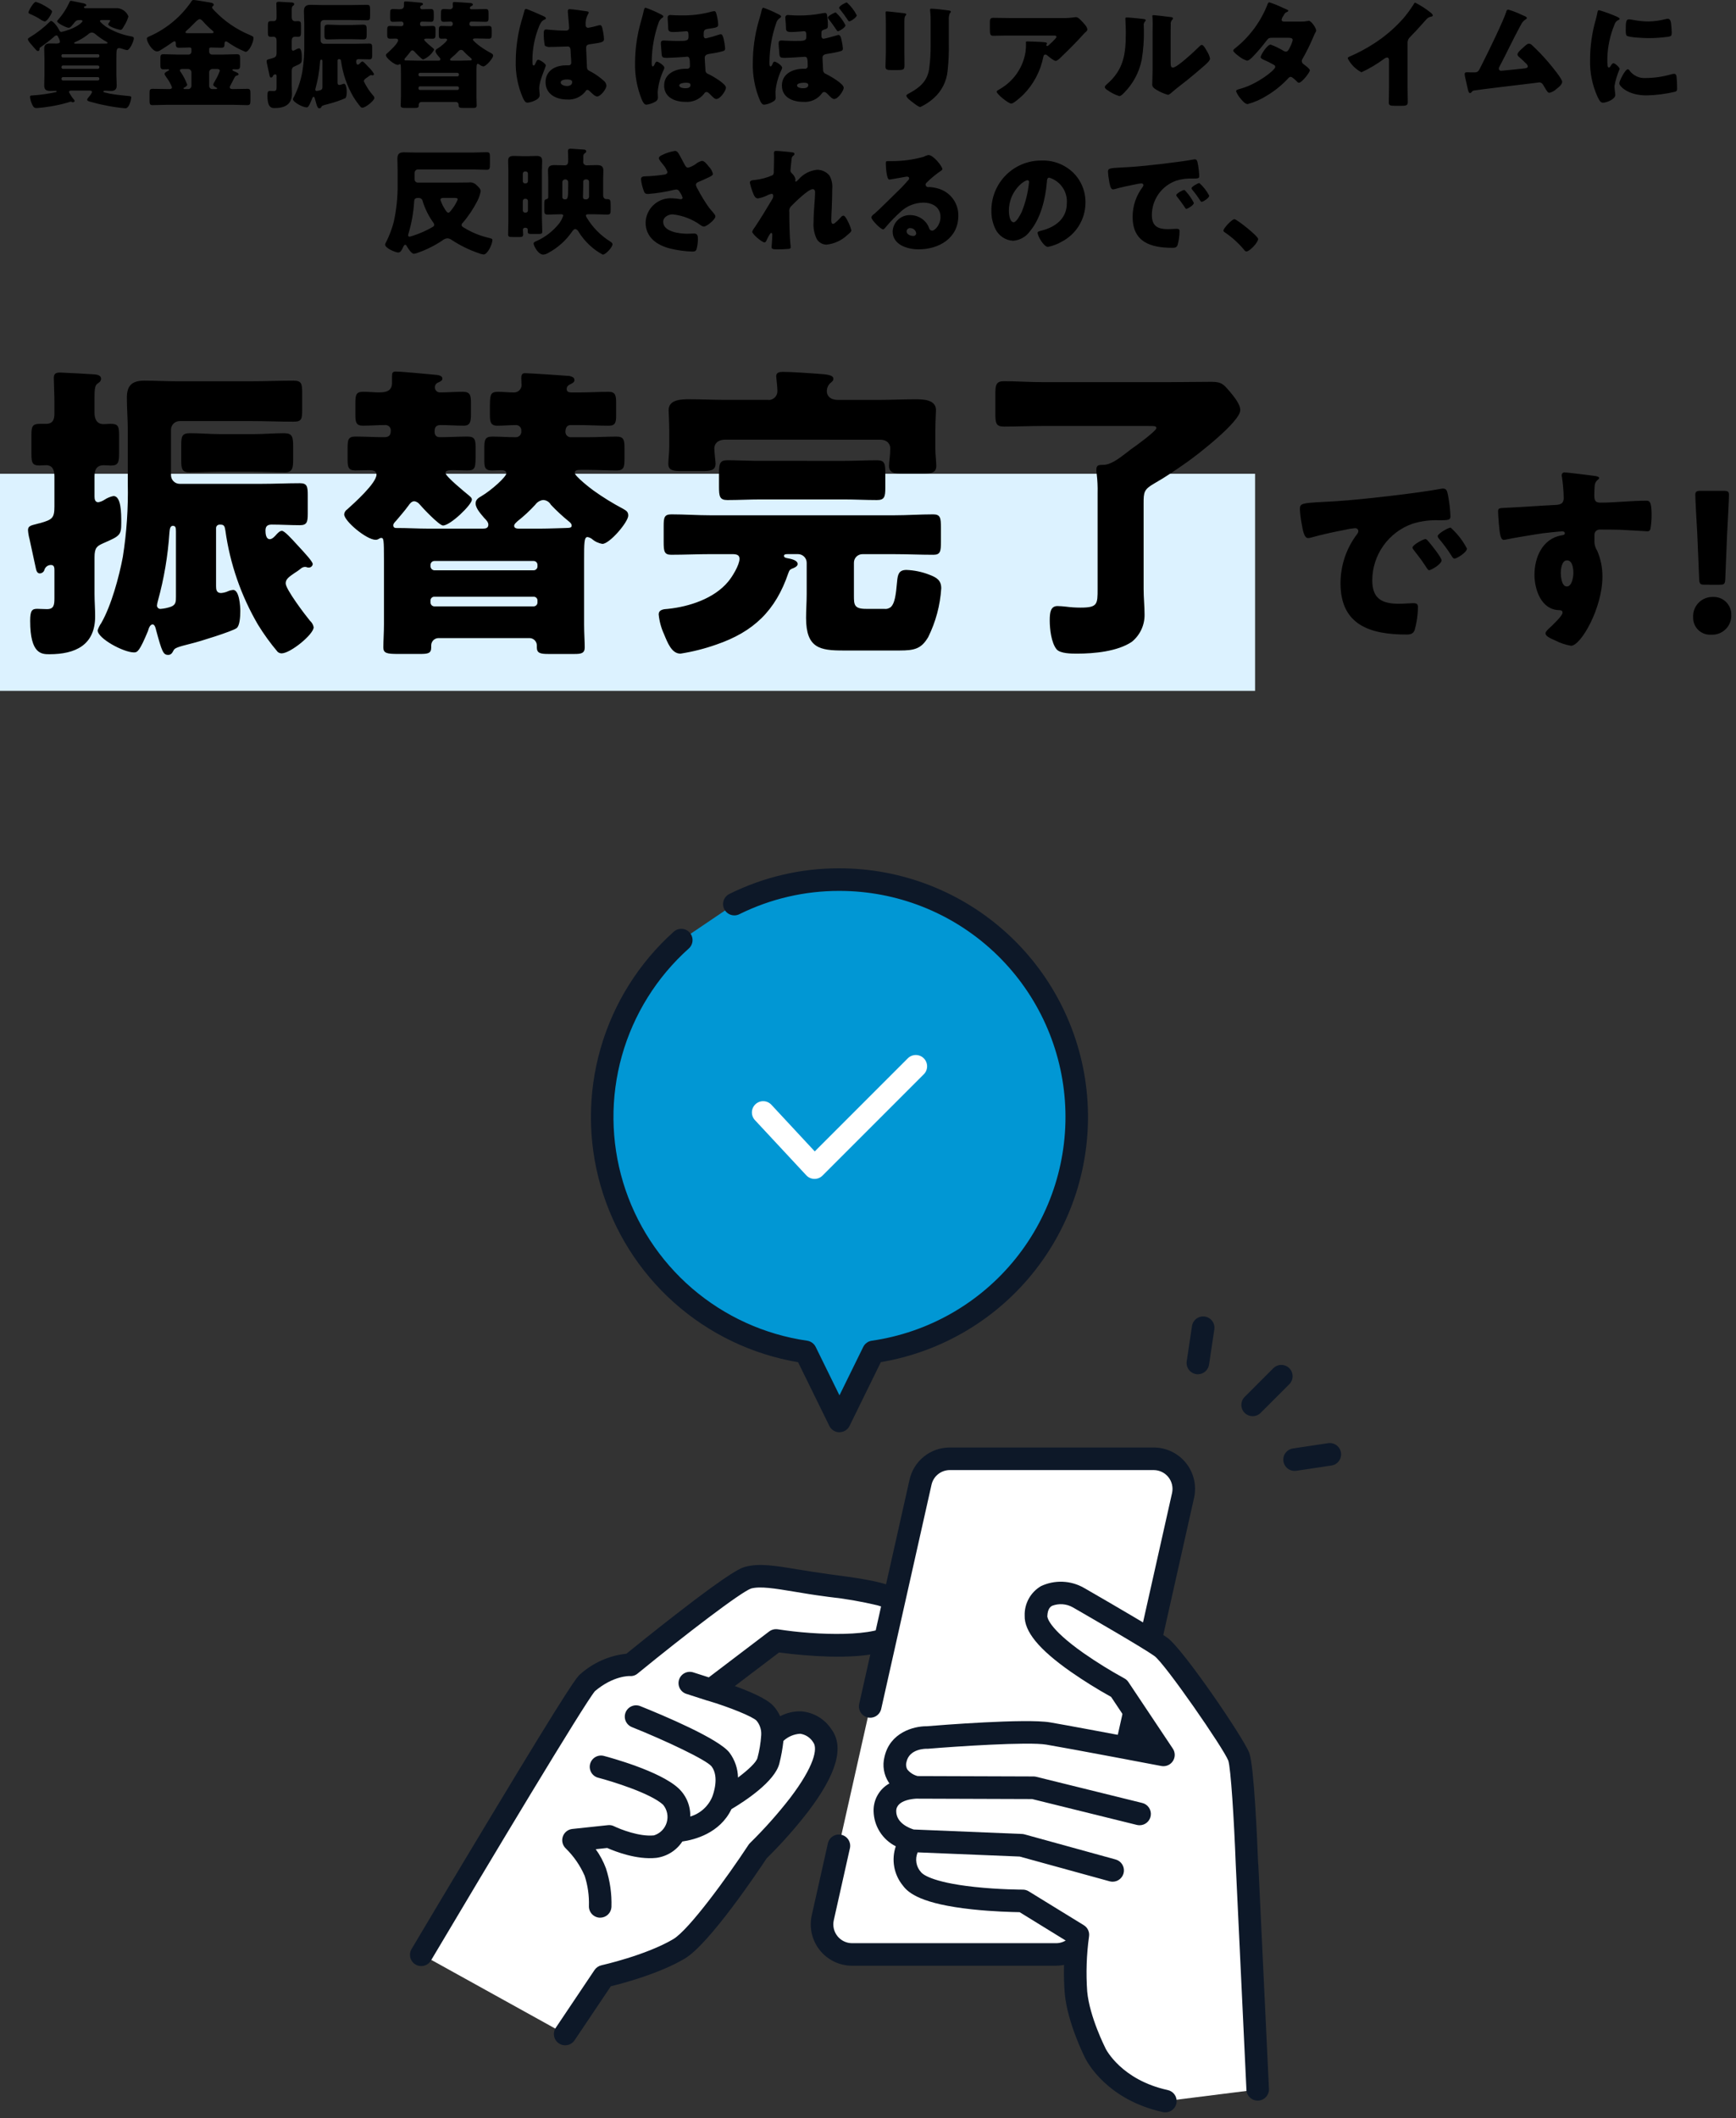
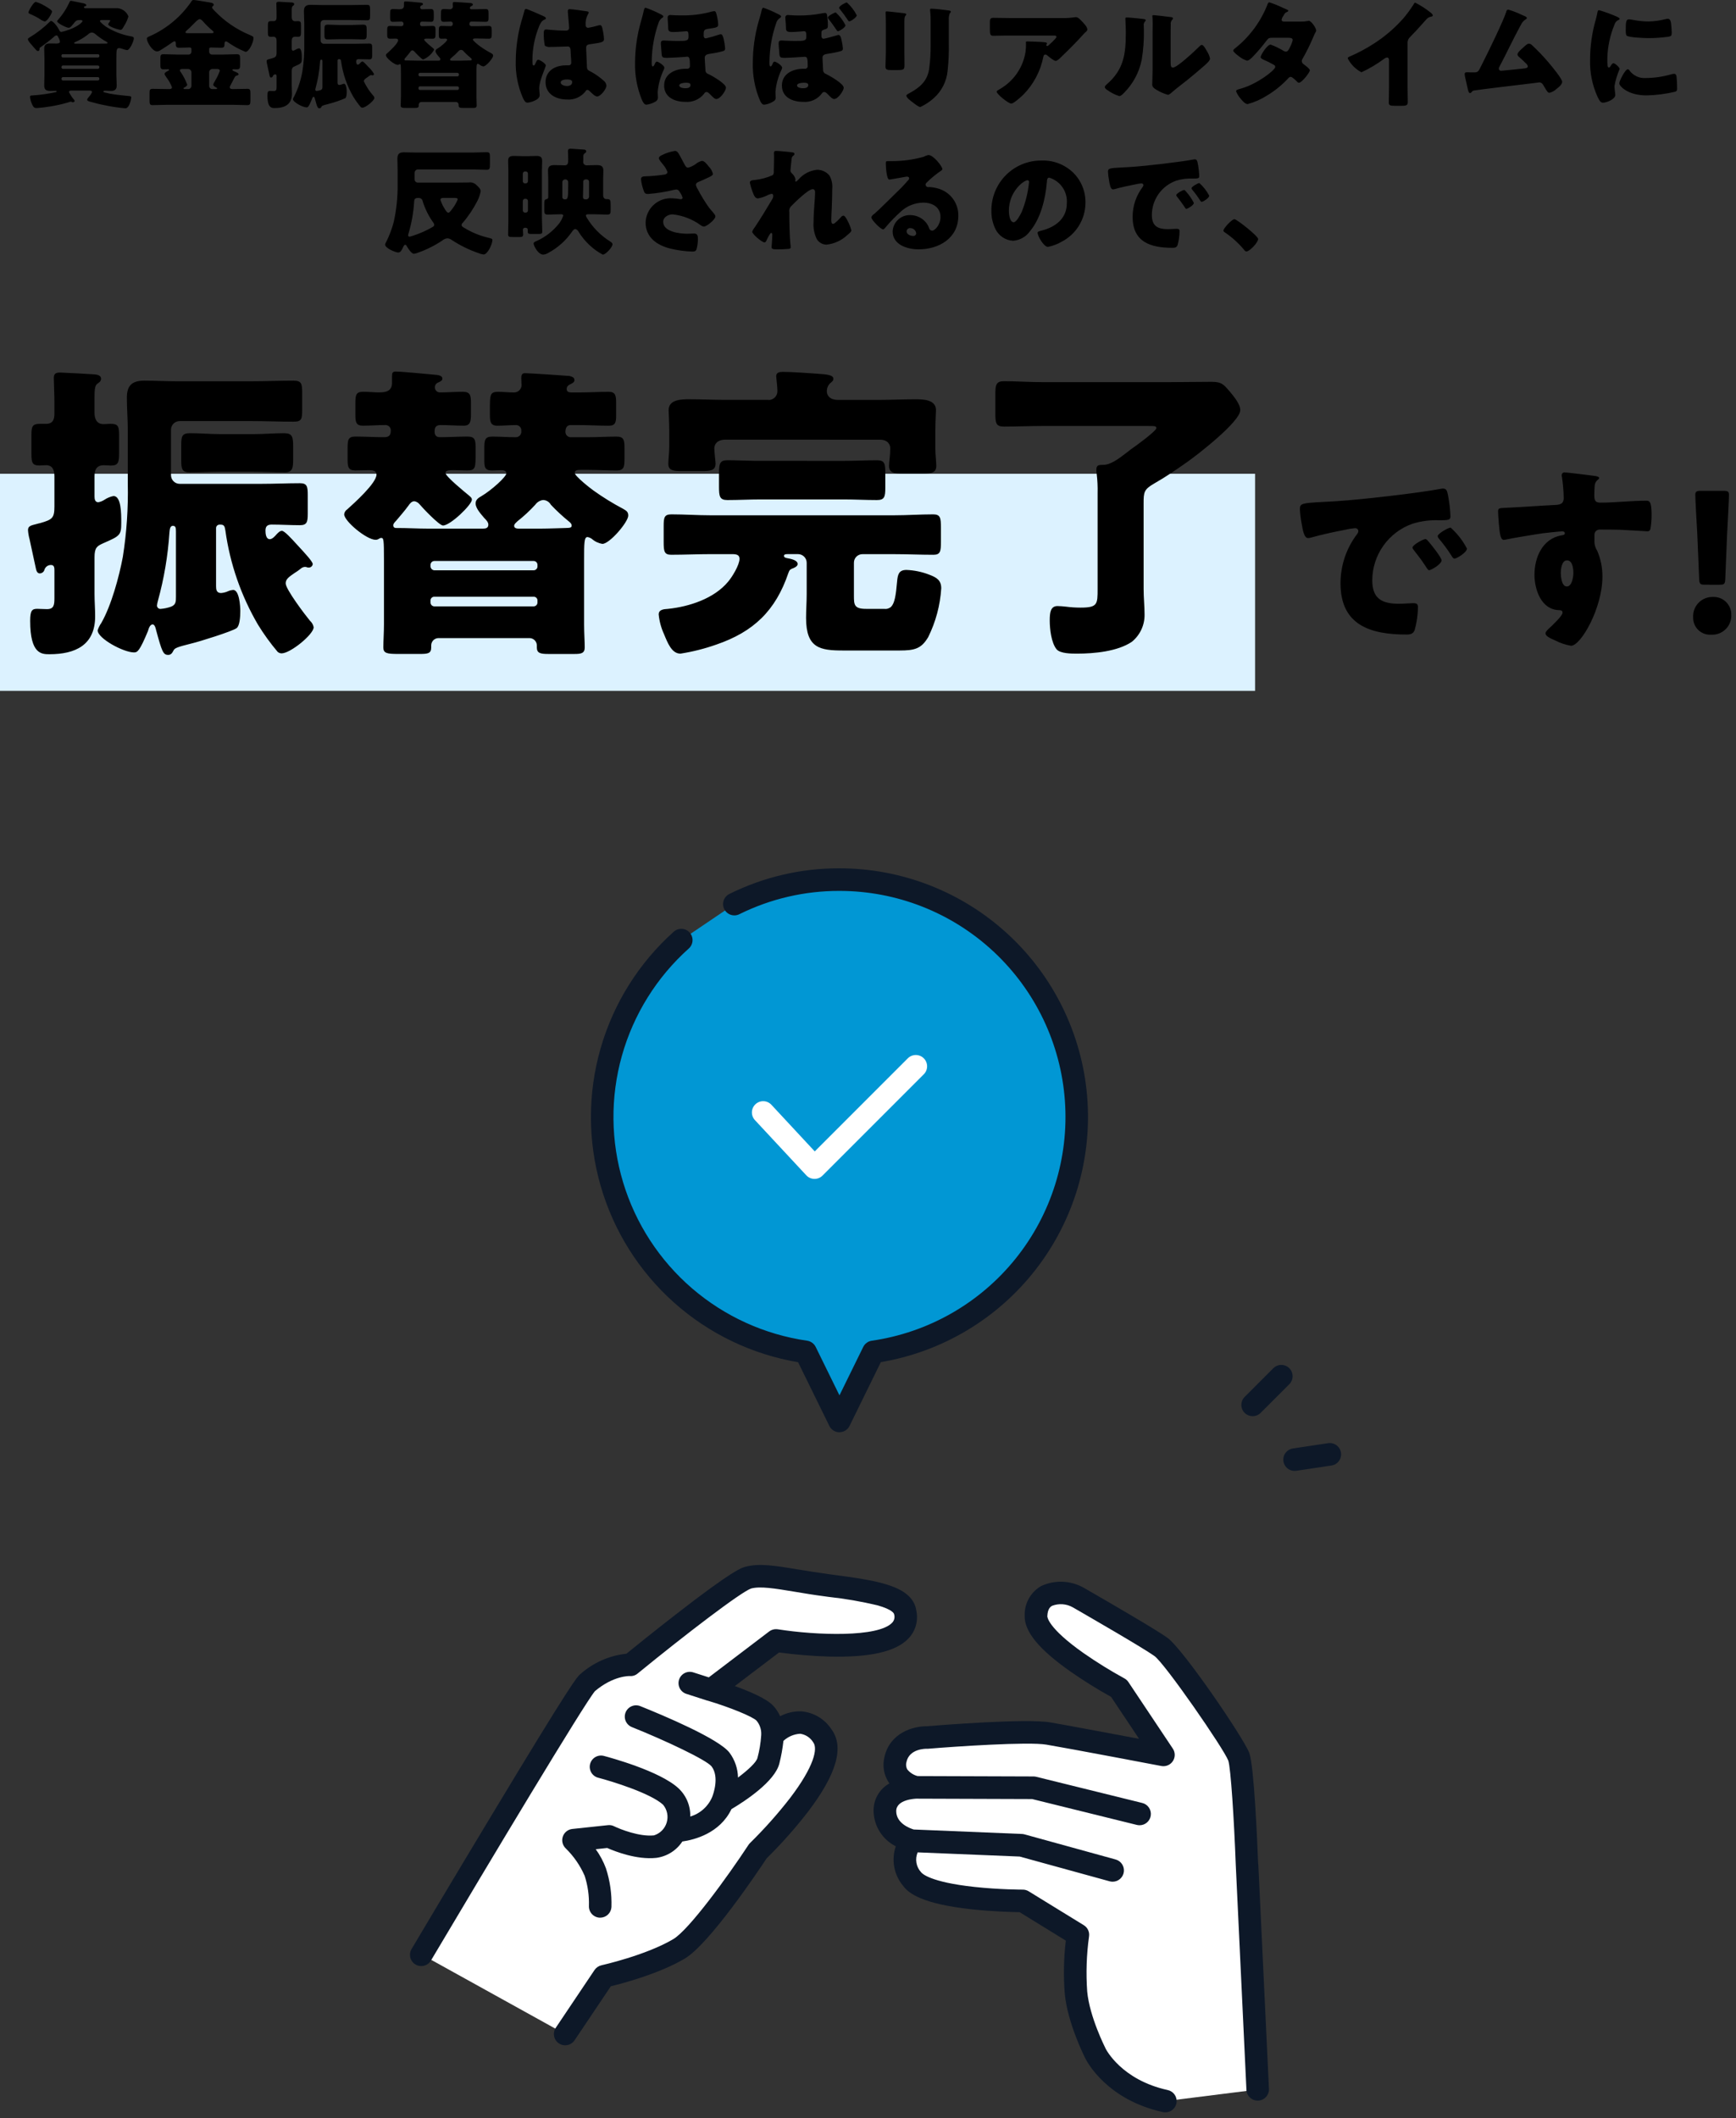
<svg xmlns="http://www.w3.org/2000/svg" width="296" height="361" viewBox="0 0 296 361" fill="none">
  <rect x="0" y="0" width="296" height="361" fill="#333333" stroke="none" />
  <g clip-path="url(#clip0_1_19)">
    <path d="M143.145 149.92C136.948 149.912 130.832 151.333 125.273 154.073L116.173 160.224C110.434 165.358 106.279 172.022 104.196 179.435C102.114 186.848 102.19 194.702 104.416 202.073C106.642 209.444 110.926 216.027 116.764 221.048C122.602 226.069 129.752 229.319 137.373 230.417L143.144 242.194L148.915 230.417C159.044 228.964 168.247 223.726 174.668 215.759C181.09 207.791 184.253 197.686 183.522 187.479C182.79 177.273 178.217 167.722 170.725 160.752C163.232 153.782 153.377 149.911 143.144 149.917L143.145 149.92Z" fill="#0197D4" />
    <path d="M143.145 244.125C142.785 244.126 142.432 244.027 142.126 243.837C141.821 243.647 141.574 243.376 141.415 243.053L136.079 232.181C128.212 230.852 120.879 227.328 114.926 222.017C108.972 216.705 104.638 209.82 102.423 202.155C100.209 194.49 100.203 186.355 102.406 178.686C104.61 171.018 108.933 164.127 114.879 158.806C115.258 158.466 115.757 158.29 116.266 158.317C116.774 158.344 117.251 158.572 117.592 158.951C117.933 159.33 118.109 159.829 118.081 160.338C118.054 160.847 117.826 161.324 117.447 161.664C111.98 166.552 108.021 172.899 106.036 179.96C104.051 187.02 104.123 194.5 106.243 201.521C108.362 208.542 112.442 214.812 118.002 219.595C123.562 224.377 130.372 227.473 137.631 228.519C137.941 228.565 138.235 228.685 138.487 228.87C138.74 229.055 138.944 229.298 139.082 229.579L143.134 237.829L147.186 229.579C147.324 229.298 147.528 229.055 147.781 228.87C148.033 228.685 148.327 228.565 148.637 228.519C158.28 227.13 167.038 222.139 173.149 214.551C179.26 206.963 182.27 197.343 181.573 187.625C180.876 177.908 176.524 168.815 169.392 162.177C162.261 155.54 152.879 151.85 143.137 151.851C137.232 151.833 131.404 153.185 126.11 155.8C125.883 155.92 125.634 155.993 125.378 156.015C125.122 156.037 124.864 156.008 124.62 155.929C124.375 155.85 124.149 155.723 123.954 155.555C123.76 155.387 123.601 155.182 123.487 154.952C123.373 154.722 123.306 154.471 123.291 154.214C123.275 153.958 123.311 153.701 123.396 153.459C123.481 153.216 123.614 152.993 123.787 152.803C123.96 152.613 124.169 152.459 124.402 152.351C130.221 149.469 136.63 147.979 143.123 148C153.751 147.998 163.991 151.99 171.815 159.183C179.638 166.376 184.473 176.245 185.363 186.836C186.252 197.426 183.129 207.964 176.615 216.361C170.1 224.757 160.668 230.4 150.189 232.17L144.853 243.042C144.694 243.365 144.447 243.636 144.142 243.826C143.836 244.016 143.483 244.115 143.123 244.114L143.145 244.125Z" fill="#0D1828" />
    <path d="M138.881 200.936H138.848C138.589 200.933 138.334 200.876 138.098 200.771C137.862 200.665 137.65 200.513 137.475 200.322L128.719 190.916C128.373 190.543 128.189 190.048 128.207 189.539C128.226 189.03 128.446 188.55 128.82 188.204C129.193 187.857 129.688 187.673 130.197 187.692C130.705 187.711 131.186 187.931 131.532 188.304L138.922 196.252L154.789 180.384C154.968 180.205 155.18 180.063 155.414 179.967C155.648 179.87 155.898 179.82 156.151 179.82C156.404 179.82 156.654 179.87 156.888 179.967C157.122 180.063 157.334 180.205 157.513 180.384C157.692 180.563 157.834 180.775 157.931 181.009C158.027 181.243 158.077 181.493 158.077 181.746C158.077 181.999 158.027 182.25 157.931 182.483C157.834 182.717 157.692 182.929 157.513 183.108L140.243 200.378C139.881 200.737 139.391 200.938 138.881 200.936Z" fill="white" />
    <path d="M140.949 270.202C134.396 269.32 130.4 268.159 127.609 268.896C124.818 269.633 107.515 283.765 107.515 283.765C107.515 283.765 104.019 283.542 100.149 286.847C98.482 288.264 71.869 333.129 71.869 333.129L96.361 346.692L102.97 336.846C102.97 336.846 110.762 335.138 115.77 332.18C119.87 329.758 129.222 315.514 129.222 315.514C129.222 315.514 144.183 301.172 140.198 295.855C136.391 290.776 131.698 295.855 131.698 295.855C131.796 294.457 131.339 293.078 130.425 292.015C128.907 290.341 121.215 288.041 121.215 288.041L132.315 279.613C132.315 279.613 156.282 283.413 154.306 274.668C153.67 271.844 147.664 271.118 140.933 270.214L140.949 270.202Z" fill="white" />
    <path d="M156.194 274.232C155.279 270.179 149.307 269.371 141.761 268.371L141.203 268.293C139.303 268.036 137.608 267.757 136.113 267.512C132.262 266.876 129.482 266.407 127.113 267.043C126.421 267.222 124.992 267.601 115.336 275.092C111.619 277.972 108.08 280.83 106.807 281.868C103.869 282.179 101.104 283.409 98.907 285.384C98.427 285.797 97.623 286.478 83.748 309.53C76.948 320.793 70.283 332.023 70.216 332.134C70.074 332.351 69.978 332.594 69.933 332.85C69.888 333.105 69.895 333.366 69.953 333.619C70.012 333.871 70.121 334.109 70.273 334.318C70.426 334.527 70.62 334.704 70.842 334.836C71.065 334.969 71.312 335.055 71.569 335.09C71.825 335.124 72.086 335.107 72.336 335.038C72.586 334.969 72.819 334.85 73.022 334.689C73.225 334.528 73.393 334.327 73.516 334.099C83.406 317.421 99.649 290.362 101.446 288.241C104.583 285.595 107.284 285.673 107.374 285.673C107.614 285.694 107.856 285.668 108.086 285.595C108.316 285.522 108.53 285.405 108.714 285.249C116.914 278.549 126.407 271.295 128.082 270.749C129.656 270.336 132.09 270.738 135.461 271.296C136.99 271.553 138.721 271.843 140.674 272.096L141.232 272.174C144.046 272.478 146.839 272.959 149.593 273.614C152.239 274.351 152.428 275.054 152.428 275.076C152.523 275.329 152.545 275.604 152.492 275.869C152.439 276.134 152.313 276.379 152.128 276.576C149.761 279.099 139.29 278.753 132.615 277.703C132.359 277.665 132.098 277.677 131.847 277.741C131.596 277.804 131.36 277.916 131.153 278.071L120.853 285.896L118.241 285.059C117.999 284.976 117.743 284.942 117.488 284.959C117.234 284.977 116.984 285.044 116.756 285.159C116.527 285.273 116.324 285.432 116.157 285.625C115.991 285.819 115.865 286.044 115.786 286.288C115.708 286.531 115.678 286.787 115.7 287.042C115.721 287.296 115.793 287.544 115.912 287.771C116.03 287.997 116.193 288.198 116.389 288.361C116.586 288.524 116.813 288.646 117.058 288.72L120.63 289.87H120.675C124.482 291.009 128.375 292.605 129.003 293.286C129.543 293.937 129.825 294.763 129.796 295.608C129.796 295.675 129.785 295.753 129.785 295.82C129.701 297.111 129.488 298.39 129.149 299.638C128.97 300.364 127.575 301.67 125.834 302.976C125.805 301.445 125.297 299.962 124.383 298.734C122.583 296.367 113.119 292.382 109.134 290.786C108.663 290.608 108.141 290.623 107.68 290.826C107.219 291.029 106.856 291.404 106.669 291.872C106.482 292.339 106.485 292.862 106.679 293.327C106.873 293.791 107.241 294.162 107.705 294.358C113.554 296.702 120.42 299.958 121.324 301.067C122.675 302.842 121.648 305.744 121.424 306.302C121.084 307.095 120.574 307.803 119.93 308.376C119.286 308.949 118.523 309.373 117.696 309.617C117.722 308.713 117.553 307.814 117.203 306.98C116.852 306.147 116.328 305.398 115.664 304.783C112.464 301.836 103.943 299.548 102.983 299.291C102.738 299.224 102.482 299.206 102.23 299.239C101.978 299.271 101.735 299.354 101.515 299.481C101.294 299.608 101.102 299.778 100.948 299.98C100.794 300.182 100.681 300.413 100.617 300.658C100.553 300.904 100.538 301.161 100.574 301.412C100.609 301.664 100.694 301.906 100.824 302.125C100.954 302.343 101.125 302.534 101.329 302.686C101.533 302.837 101.765 302.947 102.012 303.008C104.367 303.622 110.942 305.654 113.063 307.608C113.407 308.024 113.643 308.518 113.75 309.046C113.857 309.575 113.832 310.121 113.678 310.638C113.523 311.155 113.244 311.625 112.864 312.008C112.484 312.391 112.015 312.674 111.5 312.832C109.044 313.089 105.773 311.794 104.713 311.28C104.387 311.112 104.017 311.046 103.653 311.09L97.58 311.737C97.216 311.777 96.871 311.919 96.585 312.148C96.3 312.377 96.085 312.682 95.967 313.029C95.849 313.375 95.832 313.748 95.918 314.104C96.004 314.459 96.189 314.783 96.453 315.037C97.824 316.377 98.923 317.969 99.69 319.725C100.222 321.371 100.467 323.096 100.416 324.825C100.388 325.334 100.563 325.833 100.901 326.214C101.24 326.594 101.715 326.826 102.224 326.857H102.336C102.826 326.858 103.298 326.671 103.655 326.335C104.012 325.999 104.227 325.539 104.256 325.049C104.33 322.811 104.013 320.578 103.318 318.449C102.887 317.289 102.301 316.193 101.577 315.189L103.531 314.977C104.893 315.577 108.577 317.02 111.903 316.663C112.801 316.545 113.662 316.234 114.429 315.752C115.196 315.271 115.849 314.629 116.346 313.872C118.4 313.582 122.731 312.488 124.718 308.357C126.995 307.006 132.13 303.657 132.889 300.565C133.208 299.303 133.44 298.02 133.581 296.725C134.363 295.999 135.374 295.569 136.439 295.508C136.899 295.573 137.338 295.74 137.724 295.997C138.111 296.254 138.435 296.594 138.672 296.993C139.453 298.031 138.828 301.068 134.709 306.47C132.613 309.168 130.338 311.723 127.9 314.117C127.795 314.218 127.702 314.331 127.621 314.452C124.093 319.821 117.496 328.919 114.795 330.516C110.118 333.284 102.638 334.948 102.56 334.97C102.079 335.078 101.656 335.364 101.377 335.77L94.768 345.616C94.484 346.04 94.38 346.559 94.478 347.059C94.576 347.559 94.87 348 95.293 348.284C95.609 348.498 95.983 348.611 96.365 348.608C96.681 348.608 96.992 348.531 97.27 348.383C97.549 348.235 97.788 348.021 97.965 347.76L104.149 338.55C106.292 338.025 112.421 336.396 116.749 333.839C120.957 331.35 129.296 318.903 130.714 316.748C133.229 314.275 135.575 311.636 137.736 308.848C142.692 302.348 143.998 297.718 141.736 294.704C141.167 293.845 140.41 293.127 139.522 292.605C138.634 292.083 137.639 291.77 136.612 291.69C135.361 291.65 134.122 291.939 133.017 292.527C132.731 291.87 132.334 291.266 131.845 290.741C130.751 289.535 127.804 288.285 125.292 287.381L132.838 281.654C135.652 282.032 138.484 282.265 141.322 282.354C148.344 282.533 152.798 281.517 154.93 279.239C155.544 278.586 155.982 277.787 156.2 276.918C156.419 276.048 156.412 275.137 156.18 274.271L156.194 274.232Z" fill="#0D1828" />
-     <path d="M196.728 248.635H161.966C160.801 248.635 159.671 249.032 158.762 249.761C157.853 250.49 157.22 251.506 156.966 252.643L148.382 290.877L143.057 314.577L140.3 326.868C140.132 327.618 140.135 328.396 140.308 329.145C140.481 329.893 140.82 330.593 141.3 331.193C141.78 331.793 142.389 332.278 143.081 332.611C143.773 332.944 144.532 333.118 145.3 333.119H180.066C181.231 333.119 182.361 332.722 183.27 331.993C184.179 331.265 184.812 330.248 185.066 329.111L201.729 254.885C201.897 254.135 201.894 253.357 201.721 252.609C201.548 251.86 201.209 251.16 200.729 250.56C200.249 249.96 199.64 249.476 198.948 249.142C198.256 248.809 197.497 248.635 196.729 248.634L196.728 248.635Z" fill="white" />
-     <path d="M180.05 335.048H145.288C144.231 335.048 143.187 334.81 142.234 334.352C141.281 333.894 140.443 333.227 139.783 332.401C139.122 331.575 138.656 330.611 138.419 329.581C138.182 328.55 138.179 327.48 138.412 326.448L141.169 314.157C141.287 313.666 141.594 313.24 142.023 312.973C142.453 312.706 142.97 312.619 143.463 312.73C143.956 312.842 144.385 313.143 144.658 313.569C144.931 313.995 145.025 314.511 144.92 315.005L142.164 327.301C142.06 327.77 142.062 328.256 142.17 328.724C142.278 329.192 142.491 329.629 142.79 330.004C143.09 330.379 143.471 330.682 143.903 330.89C144.336 331.099 144.81 331.207 145.29 331.208H180.052C180.78 331.211 181.487 330.964 182.056 330.51C182.625 330.055 183.021 329.419 183.178 328.708L199.844 254.474C199.948 254.006 199.946 253.519 199.838 253.052C199.73 252.584 199.518 252.146 199.218 251.771C198.918 251.396 198.537 251.094 198.105 250.885C197.672 250.677 197.198 250.568 196.718 250.567H161.955C161.227 250.565 160.52 250.811 159.951 251.266C159.382 251.721 158.986 252.356 158.829 253.067L150.245 291.301C150.127 291.793 149.82 292.218 149.391 292.485C148.961 292.752 148.444 292.839 147.951 292.728C147.458 292.616 147.029 292.315 146.756 291.89C146.483 291.464 146.389 290.948 146.494 290.453L155.078 252.219C155.424 250.655 156.295 249.256 157.545 248.256C158.796 247.255 160.352 246.713 161.954 246.719H196.716C197.773 246.719 198.817 246.957 199.77 247.415C200.723 247.874 201.561 248.54 202.221 249.366C202.882 250.192 203.348 251.156 203.585 252.187C203.822 253.217 203.825 254.288 203.592 255.319L186.926 329.542C186.58 331.106 185.71 332.505 184.459 333.506C183.208 334.506 181.652 335.048 180.05 335.042V335.048Z" fill="#0D1828" />
    <path d="M211.206 299.45C210.447 297.363 200.222 282.337 197.906 280.707C195.59 279.077 185.939 273.529 183.829 272.301C181.719 271.073 176.763 270.682 176.618 275.438C176.473 280.126 190.762 287.773 190.762 287.773L198.342 299.126C198.342 299.126 182.758 296.168 178.717 295.487C174.676 294.806 158.065 296.168 158.065 296.168C158.065 296.168 153.533 296.023 152.673 299.908C151.813 303.793 156.212 304.675 156.212 304.675C156.212 304.675 150.876 304.742 150.876 308.716C150.876 312.69 155.498 313.773 155.498 313.773C155.498 313.773 152.752 316.519 155.498 320.273C158.244 324.027 174.408 324.024 174.408 324.024L183.785 329.795C183.324 333.052 183.215 336.35 183.461 339.63C183.919 344.408 186.761 349.978 186.761 349.978C186.761 349.978 189.708 356.151 198.683 358.127L214.423 356.151L212.603 317.761C212.603 317.761 211.978 301.561 211.219 299.461L211.206 299.45Z" fill="white" />
    <path d="M156.206 304.651L194.261 309.194L176.199 304.729L156.206 304.651Z" fill="white" />
    <path d="M155.492 313.749L189.692 318.795L174.142 314.52L155.492 313.749Z" fill="white" />
    <path d="M214.522 317.668C214.377 313.794 213.822 300.99 213.015 298.791C212.1 296.302 201.707 281.031 199.028 279.133C197.041 277.726 190.265 273.786 185.353 270.95L184.806 270.637C183.7 270.006 182.458 269.65 181.185 269.6C179.913 269.55 178.647 269.806 177.494 270.347C176.623 270.858 175.905 271.594 175.416 272.478C174.927 273.362 174.684 274.361 174.714 275.37C174.636 278.07 177.125 281.119 182.55 284.926C184.776 286.475 187.079 287.91 189.45 289.226L194.217 296.37C189.283 295.443 181.726 294.026 179.046 293.57C174.96 292.878 160.146 294.05 158.015 294.229H157.937C155.76 294.229 151.73 295.301 150.804 299.476C150.623 300.194 150.591 300.942 150.708 301.673C150.825 302.404 151.089 303.103 151.485 303.729C151.541 303.818 151.597 303.896 151.652 303.975C150.813 304.441 150.118 305.127 149.642 305.959C149.166 306.792 148.928 307.739 148.952 308.697C148.978 309.946 149.344 311.164 150.011 312.221C150.677 313.277 151.62 314.132 152.736 314.692C152.352 315.817 152.261 317.022 152.472 318.192C152.683 319.362 153.189 320.459 153.942 321.379C154.891 322.685 157.157 324.516 165.775 325.442C169.314 325.822 172.584 325.9 173.857 325.922L181.727 330.767C181.372 333.764 181.312 336.789 181.548 339.798C182.028 344.798 184.83 350.398 185.042 350.816C185.332 351.408 188.726 357.893 198.27 359.992C198.405 360.024 198.544 360.039 198.683 360.037C199.16 360.043 199.623 359.871 199.98 359.554C200.337 359.238 200.564 358.799 200.616 358.325C200.667 357.85 200.54 357.373 200.259 356.987C199.978 356.601 199.564 356.334 199.096 356.237C191.226 354.507 188.596 349.337 188.496 349.137C188.496 349.115 188.485 349.104 188.474 349.081C188.452 349.025 185.784 343.801 185.374 339.436C185.152 336.312 185.257 333.173 185.687 330.07C185.747 329.696 185.693 329.313 185.534 328.969C185.375 328.625 185.118 328.336 184.794 328.139L175.406 322.368C175.107 322.179 174.76 322.079 174.406 322.078C174.361 322.078 170.421 322.078 166.19 321.62C158.49 320.794 157.181 319.287 157.059 319.12C156.642 318.673 156.363 318.114 156.258 317.511C156.153 316.909 156.226 316.288 156.467 315.726L173.867 316.44L189.205 320.66C189.373 320.704 189.546 320.727 189.719 320.727C190.184 320.725 190.633 320.555 190.982 320.249C191.332 319.942 191.559 319.52 191.622 319.059C191.684 318.598 191.578 318.13 191.323 317.741C191.068 317.353 190.681 317.069 190.233 316.943L174.68 312.656C174.538 312.618 174.392 312.595 174.245 312.589L155.804 311.83C155.168 311.64 152.812 310.792 152.812 308.693C152.812 306.706 156.027 306.583 156.25 306.572L175.986 306.639L193.836 311.048C193.986 311.083 194.14 311.101 194.294 311.104C194.767 311.108 195.225 310.937 195.58 310.624C195.936 310.311 196.163 309.879 196.22 309.409C196.276 308.939 196.158 308.465 195.887 308.076C195.617 307.688 195.212 307.413 194.752 307.304L176.68 302.843C176.53 302.807 176.376 302.789 176.222 302.787L156.463 302.72C155.774 302.547 155.159 302.155 154.71 301.604C154.596 301.409 154.525 301.191 154.5 300.966C154.475 300.742 154.497 300.514 154.565 300.298C155.056 298.077 157.735 298.065 158.026 298.065H158.249C162.804 297.685 175.306 296.837 178.421 297.365C182.395 298.035 197.856 300.971 198.012 301.004C198.385 301.075 198.77 301.035 199.119 300.888C199.469 300.741 199.767 300.494 199.977 300.178C200.187 299.862 200.299 299.491 200.299 299.112C200.299 298.733 200.187 298.362 199.977 298.046L192.397 286.693C192.223 286.429 191.985 286.214 191.705 286.068C189.312 284.757 186.99 283.318 184.75 281.759C178.588 277.417 178.577 275.559 178.577 275.485C178.622 274.134 179.177 273.822 179.392 273.699C179.961 273.481 180.571 273.392 181.179 273.436C181.786 273.48 182.377 273.658 182.908 273.956L183.455 274.269C186.246 275.888 194.763 280.788 196.84 282.262C198.615 283.523 208.662 298.047 209.432 300.089C209.856 301.35 210.414 310.08 210.705 317.816L212.525 356.206C212.549 356.715 212.774 357.194 213.151 357.538C213.527 357.881 214.025 358.06 214.535 358.037C215.044 358.013 215.523 357.788 215.866 357.411C216.209 357.034 216.389 356.536 216.365 356.027L214.545 317.648L214.522 317.668Z" fill="#0D1828" />
    <path d="M213.584 241.379C213.074 241.377 212.586 241.176 212.222 240.819C211.863 240.457 211.661 239.967 211.661 239.457C211.661 238.947 211.863 238.457 212.222 238.095L217.111 233.206C217.472 232.845 217.962 232.642 218.473 232.642C218.984 232.642 219.474 232.845 219.835 233.206C220.196 233.567 220.399 234.057 220.399 234.568C220.399 235.079 220.196 235.569 219.835 235.93L214.946 240.819C214.767 240.998 214.555 241.14 214.321 241.236C214.087 241.332 213.837 241.381 213.584 241.379Z" fill="#0D1828" />
-     <path d="M204.252 234.235C204.155 234.239 204.058 234.232 203.962 234.213C203.457 234.137 203.004 233.864 202.7 233.454C202.397 233.044 202.268 232.53 202.343 232.025L203.243 226.019C203.28 225.769 203.367 225.529 203.497 225.312C203.627 225.096 203.799 224.907 204.002 224.757C204.205 224.606 204.436 224.497 204.681 224.436C204.926 224.375 205.181 224.363 205.431 224.4C205.681 224.438 205.921 224.524 206.138 224.654C206.354 224.784 206.543 224.956 206.694 225.159C206.844 225.362 206.953 225.593 207.014 225.838C207.075 226.083 207.087 226.338 207.05 226.588L206.15 232.594C206.081 233.049 205.852 233.465 205.504 233.766C205.155 234.067 204.71 234.233 204.25 234.235H204.252Z" fill="#0D1828" />
    <path d="M220.729 250.711C220.243 250.71 219.776 250.525 219.421 250.194C219.066 249.863 218.849 249.41 218.814 248.926C218.778 248.442 218.927 247.962 219.231 247.583C219.534 247.204 219.97 246.954 220.45 246.882L226.456 245.982C226.961 245.907 227.475 246.035 227.885 246.339C228.296 246.642 228.569 247.096 228.644 247.601C228.719 248.106 228.591 248.62 228.288 249.031C227.984 249.441 227.53 249.714 227.025 249.789L221.019 250.689C220.923 250.702 220.826 250.709 220.729 250.711Z" fill="#0D1828" />
    <path d="M214 80.753H0V117.753H214V80.753Z" fill="#DCF2FF" />
    <path d="M37.529 73.992C35.829 73.992 34.137 73.833 32.441 73.833C31.01 73.833 30.904 74.363 30.904 75.9V78.444C30.904 79.875 31.01 80.511 32.335 80.511C34.084 80.511 35.835 80.405 37.529 80.405H43.306C45.055 80.405 46.806 80.511 48.553 80.511C49.878 80.511 49.984 79.769 49.984 78.285V76.165C49.984 74.465 49.878 73.833 48.394 73.833C46.694 73.833 45.002 73.992 43.306 73.992H37.529ZM16.117 94.98C16.117 93.337 16.541 93.072 17.601 92.595C20.516 91.323 20.675 91.217 20.675 89.044C20.675 87.507 20.675 84.544 19.35 84.544C18.801 84.654 18.279 84.87 17.813 85.18C17.495 85.397 17.133 85.542 16.753 85.604C16.17 85.604 16.117 85.021 16.117 84.597V81.152C16.117 80.039 16.488 79.297 17.707 79.297C18.131 79.297 18.502 79.35 18.926 79.35C20.198 79.35 20.304 78.767 20.304 77.177V74.253C20.304 72.716 20.198 72.239 18.873 72.239C18.449 72.239 18.025 72.292 17.654 72.292C16.488 72.292 16.117 71.392 16.117 70.384V67.684C16.117 66.465 16.17 65.723 16.594 65.405C16.912 65.193 17.23 64.981 17.23 64.557C17.23 63.974 16.594 63.868 16.17 63.815C15.534 63.762 10.711 63.497 10.287 63.497C9.651 63.497 9.174 63.603 9.174 64.397C9.174 65.033 9.28 67.365 9.28 68.637V70.492C9.28 71.499 9.015 72.241 7.849 72.241H6.789C5.517 72.241 5.358 72.718 5.358 74.096V77.382C5.358 78.866 5.517 79.343 6.736 79.343C7.107 79.343 7.478 79.29 7.849 79.29C9.015 79.29 9.28 80.19 9.28 81.198V86.339C9.28 88.3 8.909 88.565 6.895 89.148C6.63 89.201 6.471 89.254 6.259 89.307C5.199 89.572 4.775 89.678 4.775 90.367C4.812 90.887 4.9 91.402 5.04 91.904C5.358 93.441 5.729 95.031 6.047 96.568C6.153 96.992 6.206 97.734 6.789 97.734C6.973 97.729 7.15 97.664 7.293 97.549C7.437 97.435 7.539 97.276 7.584 97.098C7.658 96.862 7.807 96.657 8.007 96.513C8.208 96.369 8.45 96.293 8.697 96.298C9.28 96.298 9.28 96.828 9.28 97.252V101.969C9.28 103.135 9.174 103.824 8.008 103.824C7.319 103.824 6.789 103.771 6.365 103.771C5.465 103.771 5.146 104.036 5.146 105.838C5.146 111.509 7.107 111.509 8.432 111.509C12.832 111.509 16.223 109.972 16.223 105.043C16.223 103.771 16.117 102.499 16.117 101.227V94.98ZM30 101.711C30 102.511 30 103.089 29.152 103.411C28.588 103.61 28 103.735 27.403 103.782C27.322 103.791 27.239 103.783 27.162 103.758C27.084 103.732 27.013 103.691 26.952 103.635C26.892 103.58 26.844 103.512 26.812 103.437C26.78 103.362 26.765 103.281 26.767 103.199C26.794 102.928 26.847 102.66 26.926 102.399C27.973 98.607 28.63 94.718 28.887 90.792C28.94 90.368 28.94 89.626 29.47 89.626C29.947 89.626 30 89.944 30 90.58V101.711ZM47.174 91.053C46.909 91.371 46.432 91.901 46.008 91.901C45.319 91.901 45.266 90.894 45.266 90.417C45.266 89.675 45.637 89.41 46.326 89.41C47.916 89.41 49.506 89.516 51.096 89.516C52.315 89.516 52.474 89.039 52.474 87.555V84.375C52.474 82.944 52.368 82.361 51.149 82.361C48.976 82.361 46.803 82.467 44.577 82.467H30.638C30.443 82.467 30.25 82.429 30.07 82.355C29.889 82.28 29.726 82.171 29.588 82.033C29.45 81.895 29.341 81.732 29.266 81.551C29.192 81.371 29.154 81.178 29.154 80.983V73.253C29.154 73.058 29.192 72.865 29.266 72.685C29.341 72.504 29.45 72.341 29.588 72.203C29.726 72.065 29.889 71.956 30.07 71.881C30.25 71.807 30.443 71.769 30.638 71.769H42.938C45.27 71.769 47.655 71.875 50.038 71.875C51.416 71.875 51.522 71.451 51.522 69.861V66.999C51.522 65.356 51.416 64.879 49.985 64.879C47.653 64.879 45.268 64.985 42.936 64.985H30.057C28.257 64.985 26.457 64.879 24.651 64.879C22.584 64.879 21.63 65.621 21.63 67.794C21.63 69.649 21.789 71.504 21.789 73.359V82.422C21.878 86.608 21.594 90.794 20.941 94.93C20.305 98.322 18.98 103.198 17.284 106.166C17.009 106.556 16.795 106.985 16.648 107.438C16.648 108.816 21.048 111.201 22.848 111.201C23.431 111.201 23.802 110.989 25.233 107.544C25.339 107.173 25.551 106.431 26.028 106.431C26.399 106.431 26.558 107.12 26.611 107.385C27.618 111.095 27.83 111.625 28.678 111.625C29.155 111.625 29.367 111.307 29.578 110.883C29.789 110.459 30.161 110.3 32.705 109.664C33.871 109.399 39.648 107.597 40.337 107.064C40.867 106.693 40.973 105.156 40.973 104.149C40.973 103.349 40.814 100.549 39.754 100.549C39.462 100.573 39.175 100.644 38.906 100.761C38.523 100.941 38.109 101.048 37.687 101.079C36.892 101.079 36.839 100.443 36.839 99.913V90.002C36.84 89.848 36.902 89.7 37.011 89.591C37.12 89.482 37.268 89.42 37.422 89.419H37.634C38.217 89.419 38.323 89.737 38.429 90.426C39.213 96.092 41.104 101.549 43.994 106.485C44.99 108.103 46.106 109.645 47.333 111.096C47.521 111.268 47.767 111.363 48.022 111.361C49.506 111.361 53.481 108.128 53.481 106.909C53.398 106.478 53.174 106.087 52.845 105.796C52.05 104.842 48.711 100.443 48.711 99.436C48.711 98.747 49.188 98.376 50.195 97.687C50.564 97.463 50.918 97.215 51.255 96.945C51.444 96.766 51.686 96.654 51.944 96.627C52.07 96.615 52.197 96.633 52.315 96.68C52.396 96.723 52.488 96.741 52.58 96.733C52.667 96.744 52.755 96.737 52.84 96.713C52.924 96.69 53.003 96.65 53.072 96.596C53.141 96.541 53.199 96.474 53.242 96.398C53.284 96.321 53.312 96.237 53.322 96.15C53.322 95.726 52.05 94.35 50.722 92.917C49.662 91.751 48.496 90.479 48.072 90.479C47.7 90.475 47.387 90.846 47.174 91.053ZM91.005 101.711C91.094 101.709 91.181 101.726 91.263 101.761C91.344 101.796 91.418 101.848 91.478 101.913C91.538 101.978 91.584 102.055 91.612 102.139C91.64 102.223 91.65 102.312 91.641 102.4V102.665C91.645 102.752 91.632 102.839 91.602 102.921C91.573 103.003 91.527 103.079 91.468 103.143C91.408 103.207 91.337 103.259 91.257 103.295C91.178 103.331 91.092 103.351 91.005 103.354H74.045C73.958 103.351 73.872 103.331 73.793 103.295C73.713 103.259 73.642 103.207 73.582 103.143C73.523 103.079 73.477 103.003 73.448 102.921C73.418 102.839 73.405 102.752 73.409 102.665V102.4C73.4 102.312 73.41 102.223 73.438 102.139C73.466 102.055 73.512 101.978 73.572 101.913C73.632 101.848 73.706 101.796 73.787 101.761C73.868 101.726 73.956 101.709 74.045 101.711H91.005ZM74.045 97.206C73.872 97.192 73.71 97.113 73.593 96.986C73.475 96.858 73.409 96.691 73.409 96.517V96.305C73.405 96.218 73.418 96.131 73.448 96.049C73.477 95.966 73.523 95.891 73.582 95.827C73.642 95.763 73.713 95.711 73.793 95.675C73.872 95.639 73.958 95.619 74.045 95.616H91.005C91.092 95.619 91.178 95.639 91.257 95.675C91.337 95.711 91.408 95.763 91.468 95.827C91.527 95.891 91.573 95.966 91.602 96.049C91.632 96.131 91.645 96.218 91.641 96.305V96.517C91.645 96.604 91.632 96.691 91.602 96.773C91.573 96.856 91.527 96.931 91.468 96.995C91.408 97.059 91.337 97.111 91.257 97.147C91.178 97.183 91.092 97.203 91.005 97.206H74.045ZM88.514 90.106C88.143 90.106 87.666 90.053 87.666 89.629C87.666 89.311 88.037 89.046 88.249 88.829C89.331 87.978 90.341 87.039 91.27 86.023C91.424 85.806 91.621 85.623 91.849 85.485C92.077 85.348 92.331 85.258 92.595 85.223C92.866 85.23 93.131 85.307 93.364 85.447C93.596 85.588 93.788 85.786 93.92 86.023C94.865 87.024 95.874 87.962 96.941 88.832C97.206 89.044 97.471 89.256 97.471 89.574C97.471 89.892 97.312 89.998 96.411 89.998C96.093 89.998 93.549 90.104 92.118 90.104L88.514 90.106ZM97.414 65.406C97.732 65.247 97.944 65.088 97.944 64.77C97.944 64.293 97.467 64.187 97.096 64.081C96.619 64.028 90.206 63.604 89.517 63.604C89.093 63.604 88.881 63.816 88.881 64.452C88.881 65.035 88.934 65.459 88.934 65.618C88.935 65.79 88.9 65.96 88.833 66.118C88.766 66.276 88.668 66.419 88.544 66.538C88.42 66.657 88.273 66.749 88.112 66.81C87.952 66.87 87.781 66.898 87.609 66.89C86.709 66.89 85.809 66.784 84.909 66.784C83.531 66.784 83.531 67.314 83.531 69.858V70.706C83.531 71.872 83.637 72.561 84.803 72.561C85.863 72.561 86.87 72.455 87.877 72.455C88.013 72.438 88.152 72.452 88.282 72.496C88.412 72.54 88.531 72.614 88.628 72.711C88.725 72.809 88.799 72.927 88.843 73.057C88.887 73.187 88.901 73.326 88.884 73.462C88.901 73.592 88.891 73.724 88.854 73.85C88.817 73.975 88.754 74.092 88.669 74.192C88.584 74.291 88.48 74.372 88.362 74.429C88.243 74.486 88.115 74.518 87.984 74.522C86.606 74.522 85.228 74.416 83.903 74.416C82.684 74.416 82.578 74.999 82.578 76.43V78.391C82.578 79.663 82.684 80.191 83.903 80.191C84.433 80.191 84.963 80.138 85.493 80.138C85.864 80.138 86.341 80.244 86.341 80.668C86.341 81.251 83.85 83.53 82.048 84.59C81.571 84.855 81.094 85.173 81.094 85.809C81.094 86.657 82.048 87.664 82.578 88.3C82.843 88.565 83.267 88.989 83.267 89.413C83.267 89.996 82.843 90.102 82.367 90.102H72.933C71.233 90.102 69.541 89.996 67.845 89.996H67.633C67.421 89.996 67.05 89.996 67.05 89.519C67.05 89.254 67.368 88.936 67.527 88.777C68.322 87.823 68.905 87.187 69.647 86.177C69.859 85.859 70.177 85.435 70.654 85.435C70.985 85.486 71.287 85.655 71.502 85.912C72.032 86.548 74.894 89.569 75.53 89.569C76.802 89.569 80.459 86.018 80.459 85.169C80.459 84.904 80.353 84.798 79.929 84.427C79.346 83.95 75.954 81.194 75.954 80.611C75.954 80.187 76.537 80.134 77.332 80.134C78.021 80.134 78.869 80.187 79.664 80.187C81.095 80.187 81.095 79.71 81.095 77.272V76.318C81.095 74.993 80.989 74.41 79.717 74.41C78.18 74.41 76.59 74.516 75 74.516C74.417 74.516 74.1 74.198 74.1 73.562C74.1 72.873 74.312 72.449 75.107 72.449C76.432 72.449 77.757 72.555 79.082 72.555C80.195 72.555 80.301 71.813 80.301 70.594V68.739C80.301 67.414 80.195 66.778 78.923 66.778C77.651 66.778 76.323 66.884 75.001 66.884C74.889 66.885 74.778 66.865 74.675 66.823C74.571 66.78 74.477 66.718 74.398 66.639C74.319 66.56 74.257 66.466 74.215 66.362C74.172 66.259 74.151 66.148 74.153 66.036C74.142 65.87 74.182 65.705 74.267 65.562C74.352 65.419 74.479 65.305 74.63 65.236C75.107 65.024 75.43 64.865 75.43 64.547C75.43 63.964 74.63 63.911 73.999 63.858C72.727 63.752 68.54 63.328 67.427 63.328C66.897 63.328 66.844 63.646 66.844 64.128V65.241C66.844 66.619 65.89 66.884 64.618 66.884C63.77 66.884 62.869 66.778 61.918 66.778C60.699 66.778 60.593 67.308 60.593 68.792V70.7C60.593 71.919 60.699 72.555 61.865 72.555C63.137 72.555 64.356 72.449 65.628 72.449C65.759 72.434 65.892 72.448 66.018 72.49C66.143 72.531 66.258 72.6 66.354 72.691C66.45 72.782 66.525 72.893 66.573 73.016C66.622 73.139 66.643 73.271 66.635 73.403C66.635 74.463 65.999 74.516 65.416 74.516C63.826 74.516 62.183 74.41 60.593 74.41C59.374 74.41 59.268 74.94 59.268 76.424V78.332C59.268 79.551 59.374 80.187 60.593 80.187C61.388 80.187 62.236 80.134 63.031 80.134C63.508 80.134 64.197 80.24 64.197 80.876C64.197 82.36 60.328 85.805 59.215 86.812C59.068 86.904 58.944 87.028 58.852 87.175C58.76 87.322 58.703 87.488 58.685 87.66C58.685 88.826 62.501 92.006 64.038 92.006C64.568 92.006 64.674 91.688 64.992 91.688C65.416 91.688 65.469 91.9 65.469 95.557V106.428C65.469 107.753 65.363 109.29 65.363 110.35C65.363 111.357 65.999 111.463 67.907 111.463H71.617C72.995 111.463 73.525 111.357 73.525 110.35V109.979C73.528 109.815 73.564 109.654 73.63 109.504C73.695 109.354 73.79 109.219 73.908 109.106C74.026 108.993 74.166 108.904 74.318 108.844C74.471 108.785 74.633 108.756 74.797 108.76H90.21C90.377 108.751 90.545 108.775 90.703 108.832C90.861 108.889 91.006 108.976 91.13 109.09C91.253 109.204 91.353 109.341 91.422 109.494C91.492 109.646 91.53 109.811 91.535 109.979V110.353C91.535 111.307 92.118 111.466 93.443 111.466H98C99.06 111.466 99.7 111.36 99.7 110.353C99.7 109.346 99.594 107.915 99.594 106.431V95.563C99.594 92.542 99.594 91.535 100.177 91.535C100.445 91.585 100.698 91.694 100.919 91.853C101.426 92.302 102.05 92.596 102.719 92.701C103.938 92.701 107.119 88.991 107.119 87.878C107.119 87.189 106.748 87.03 106.219 86.712C104.491 85.801 102.826 84.774 101.237 83.638C100.7 83.267 98 81.147 98 80.617C98 80.14 98.424 80.087 99.06 80.087H100.173C101.816 80.087 103.512 80.193 105.155 80.193C106.374 80.193 106.48 79.557 106.48 78.232V76.324C106.48 75.052 106.374 74.416 105.155 74.416C103.512 74.416 101.816 74.522 100.173 74.522H97.258C97.14 74.515 97.024 74.485 96.917 74.434C96.81 74.382 96.714 74.31 96.636 74.221C96.557 74.133 96.496 74.029 96.458 73.917C96.419 73.805 96.403 73.686 96.41 73.568C96.41 73.038 96.622 72.455 97.258 72.455H98.8C100.443 72.455 102.139 72.561 103.782 72.561C104.948 72.561 105.054 71.978 105.054 70.812V68.692C105.054 67.42 104.948 66.784 103.782 66.784C102.139 66.784 100.443 66.89 98.8 66.89H97.422C96.998 66.89 96.622 66.784 96.622 66.307C96.623 65.777 96.994 65.618 97.418 65.406H97.414ZM135 96.941C135.318 96.835 136.007 96.57 136.007 96.141C136.007 95.452 134.788 95.241 134.207 95.134C133.889 95.081 133.677 94.975 133.677 94.763C133.677 94.498 133.889 94.445 134.313 94.445H136.062C136.257 94.445 136.45 94.483 136.63 94.557C136.811 94.632 136.974 94.741 137.112 94.879C137.25 95.017 137.359 95.18 137.434 95.361C137.508 95.541 137.546 95.734 137.546 95.929V101.229C137.546 102.607 137.44 103.985 137.44 105.31C137.44 110.504 139.825 110.875 143.8 110.875H153.387C155.987 110.875 157.097 110.557 158.263 108.596C159.55 105.998 160.307 103.169 160.489 100.275C160.489 98.897 159.694 98.42 158.422 97.943C157.185 97.464 155.878 97.194 154.553 97.143C153.281 97.143 153.069 97.885 152.963 99.104C152.751 101.553 152.539 102.771 151.956 103.407C151.802 103.552 151.617 103.66 151.415 103.724C151.213 103.789 151 103.807 150.79 103.778H147.663C145.649 103.778 145.6 103.089 145.6 101.553V95.935C145.596 95.739 145.631 95.545 145.703 95.363C145.776 95.181 145.885 95.016 146.023 94.878C146.162 94.739 146.327 94.63 146.508 94.557C146.69 94.484 146.884 94.449 147.08 94.453H152.433C154.659 94.453 156.885 94.559 159.164 94.559C160.33 94.559 160.436 93.976 160.436 92.386V89.948C160.436 88.248 160.33 87.669 159.111 87.669C156.885 87.669 154.659 87.828 152.433 87.828H121.163C118.937 87.828 116.711 87.669 114.485 87.669C113.266 87.669 113.16 88.199 113.16 89.683V92.383C113.16 93.973 113.266 94.556 114.432 94.556C116.711 94.556 118.932 94.45 121.163 94.45H124.82C125.562 94.45 126.092 94.556 126.092 95.245C126.092 96.305 124.82 98.372 124.131 99.167C121.746 102.029 117.506 103.407 113.902 103.778C113.16 103.831 112.312 103.884 112.312 104.732C112.424 105.887 112.728 107.016 113.212 108.071C113.848 109.608 114.537 111.41 116.021 111.41C118.096 111.086 120.136 110.571 122.117 109.873C128.477 107.7 132.24 104.096 134.417 97.683C134.572 97.312 134.572 97.153 135 96.941ZM150.048 74.946C151.426 74.946 151.797 75.846 151.797 76.377C151.797 77.649 151.585 78.762 151.585 79.398C151.585 80.617 152.485 80.723 154.023 80.723H157.1C158.8 80.723 159.644 80.617 159.644 79.398C159.644 78.815 159.485 77.384 159.485 76.536V73.409C159.485 71.819 159.591 70.176 159.591 69.909C159.591 68.054 157.312 68.054 155.991 68.054C153.924 68.054 151.91 68.16 149.891 68.16H142.891C141.407 68.16 140.983 67.312 140.983 66.729C140.974 66.475 141.016 66.223 141.107 65.986C141.198 65.749 141.336 65.533 141.513 65.351C141.831 65.086 142.096 64.927 142.096 64.551C142.096 63.915 140.983 63.809 139.446 63.703C137.962 63.597 134.994 63.385 133.51 63.385C132.98 63.385 132.344 63.438 132.344 64.127C132.344 64.286 132.397 64.498 132.397 64.657C132.45 65.081 132.556 66.247 132.556 66.671C132.559 66.886 132.515 67.098 132.427 67.294C132.339 67.49 132.21 67.665 132.049 67.806C131.887 67.947 131.697 68.051 131.491 68.111C131.285 68.172 131.068 68.187 130.856 68.155H123.701C121.687 68.155 119.673 68.049 117.606 68.049C116.281 68.049 114.006 68.049 114.006 69.904C114.006 70.275 114.112 71.971 114.112 73.404V76.16C114.112 77.114 113.953 78.386 113.953 79.022C113.953 80.188 114.753 80.294 116.285 80.294H119.624C121.161 80.294 122.009 80.188 122.009 79.022C122.009 78.651 121.797 77.114 121.797 76.422C121.797 75.73 122.274 74.938 123.705 74.938L150.048 74.946ZM128.742 78.546C127.788 78.546 125.456 78.44 124.078 78.44C122.753 78.44 122.594 78.97 122.594 80.666V82.953C122.594 84.596 122.7 85.232 124.025 85.232C125.933 85.232 127.841 85.126 129.749 85.126H143.849C145.757 85.126 147.612 85.232 149.52 85.232C150.792 85.232 150.951 84.702 150.951 83.165V80.621C150.951 79.031 150.845 78.448 149.52 78.448C147.612 78.448 145.757 78.554 143.849 78.554L128.742 78.546ZM194.992 85.807C194.992 83.899 195.045 83.422 196.792 82.415C198.753 81.302 200.608 80.03 202.41 78.758C204.159 77.539 211.473 71.868 211.473 69.907C211.473 68.847 210.36 67.575 209.724 66.78C208.664 65.561 208.346 65.08 206.597 65.08C204.265 65.08 201.88 65.133 199.548 65.133H177.714C175.488 65.133 173.209 64.974 171.195 64.974C169.817 64.974 169.711 65.61 169.711 67.306V70.38C169.711 72.129 169.817 72.712 171.195 72.712C173.368 72.712 175.541 72.606 177.714 72.606H195.681C196.9 72.606 197.165 72.606 197.165 72.977C197.165 73.454 193.614 76.051 192.978 76.477C192.66 76.689 192.395 76.954 192.078 77.166C190.647 78.279 189.322 79.233 188.103 79.233C187.414 79.233 186.937 79.233 186.937 80.033C186.934 80.264 186.951 80.494 186.99 80.722C187.124 81.83 187.177 82.946 187.149 84.061V100.386C187.149 102.986 187.149 103.566 184.234 103.566C183.419 103.566 182.604 103.513 181.796 103.407C181.372 103.354 180.683 103.301 180.312 103.301C179.146 103.301 178.987 104.361 178.987 105.739C178.987 107.223 179.252 109.555 180.153 110.668C180.789 111.41 182.697 111.41 183.653 111.41C186.568 111.41 190.543 111.039 192.981 109.396C193.674 108.835 194.231 108.124 194.607 107.315C194.984 106.507 195.171 105.624 195.154 104.732C195.154 103.301 194.995 101.87 194.995 100.439L194.992 85.807ZM243.056 91.876C242.693 91.876 240.845 92.866 240.845 93.328C240.854 93.465 240.913 93.594 241.01 93.691C241.736 94.615 242.396 95.473 243.023 96.43C243.452 97.09 243.523 97.189 243.683 97.189C244.013 97.189 245.795 96.166 245.795 95.506C245.795 95.011 243.98 92.767 243.551 92.272C243.419 92.111 243.221 91.88 243.056 91.88V91.876ZM247.346 89.929C246.946 89.929 245.135 90.952 245.135 91.381C245.176 91.567 245.267 91.738 245.399 91.876C246.169 92.785 246.875 93.746 247.511 94.753C247.611 94.918 247.775 95.215 248.011 95.215C248.374 95.215 250.123 94.159 250.123 93.499C249.423 92.151 248.481 90.942 247.346 89.933V89.929ZM221.936 89.203C222.101 90.226 222.336 91.711 223.025 91.711C223.181 91.705 223.336 91.683 223.487 91.645C225.203 91.15 227.48 90.655 229.229 90.325C229.814 90.18 230.41 90.079 231.011 90.025C231.374 90.025 231.605 90.225 231.605 90.525C231.588 90.706 231.519 90.878 231.405 91.02C229.56 93.437 228.563 96.394 228.567 99.435C228.569 106.565 233.684 108.153 239.789 108.153C240.482 108.153 240.944 108.053 241.208 107.394C241.563 106.137 241.751 104.839 241.769 103.533C241.769 102.906 241.538 102.807 240.911 102.807C240.449 102.807 239.36 102.907 238.535 102.907C235.635 102.907 233.981 102.049 233.981 98.914C233.987 96.799 234.647 94.739 235.87 93.014C237.093 91.289 238.819 89.984 240.812 89.278C242.337 88.801 243.935 88.6 245.531 88.684C246.95 88.651 247.313 88.651 247.313 88.024C247.268 86.793 247.124 85.569 246.884 84.361C246.752 83.734 246.653 83.272 246.059 83.272C245.948 83.268 245.837 83.279 245.729 83.305C241.703 84.064 232.129 85.153 227.975 85.417C227.051 85.483 226.292 85.517 225.632 85.549C222.002 85.749 221.639 85.78 221.639 86.803C221.684 87.61 221.783 88.413 221.936 89.207V89.203ZM266.783 80.524C266.716 80.516 266.648 80.524 266.584 80.547C266.52 80.569 266.462 80.606 266.414 80.654C266.367 80.702 266.331 80.76 266.309 80.825C266.287 80.889 266.28 80.957 266.288 81.024C266.286 81.113 266.297 81.202 266.321 81.288C266.504 82.48 266.605 83.683 266.621 84.888C266.621 85.977 265.862 86.043 265.004 86.076C262.364 86.208 259.394 86.439 256.391 86.571C255.599 86.604 255.434 86.671 255.434 87.165C255.434 87.429 255.467 88.188 255.566 89.277C255.731 91.257 255.896 92.016 256.424 92.016C256.624 91.996 256.822 91.963 257.018 91.916C257.678 91.751 262.298 90.992 263.09 90.893C263.618 90.827 266.027 90.563 266.39 90.563C266.69 90.563 266.819 90.728 266.819 90.893C266.819 91.193 266.419 91.223 266.192 91.256C262.992 91.85 261.638 95.018 261.638 97.956C261.638 100.497 262.793 103.929 265.829 103.995C266.129 103.995 266.423 104.061 266.423 104.424C266.423 104.952 264.839 106.437 264.212 107.031C263.948 107.262 263.519 107.658 263.519 107.955C263.519 108.417 264.278 108.78 265.202 109.176C266.041 109.61 266.943 109.91 267.875 110.067C269.558 110.067 273.221 103.632 273.221 98.319C273.241 96.788 272.938 95.27 272.33 93.864C271.982 93.326 271.82 92.688 271.868 92.049V91.253C271.851 91.122 271.863 90.988 271.905 90.863C271.946 90.737 272.015 90.622 272.107 90.527C272.199 90.432 272.312 90.359 272.436 90.313C272.56 90.267 272.693 90.25 272.825 90.263C273.947 90.263 275.069 90.263 276.158 90.296C277.181 90.329 280.745 90.56 280.91 90.56C281.21 90.56 281.31 90.428 281.41 90.16C281.55 89.343 281.617 88.514 281.61 87.685C281.61 85.375 281.181 85.342 280.686 85.342C278.079 85.342 275.472 85.672 272.865 85.672C271.875 85.672 271.842 85.144 271.842 84.286C271.842 83.791 271.875 83.098 271.908 82.768C271.92 82.575 271.974 82.386 272.065 82.216C272.156 82.045 272.282 81.896 272.436 81.778C272.568 81.678 272.667 81.578 272.667 81.478C272.667 81.247 272.172 81.148 271.908 81.115C271.139 81.023 267.377 80.528 266.783 80.528V80.524ZM267.183 95.506C268.14 95.506 268.272 96.958 268.272 97.651C268.272 98.311 268.041 99.961 267.15 99.961C266.259 99.961 266.127 98.245 266.127 97.651C266.123 96.995 266.288 95.51 267.179 95.51L267.183 95.506ZM293.15 99.668C294.008 99.668 294.14 99.536 294.173 98.678L294.473 91.253C294.605 88.778 294.803 85.016 294.803 84.353C294.803 83.792 294.603 83.66 293.879 83.66H289.985C289.259 83.66 289.061 83.792 289.061 84.353C289.061 85.013 289.261 88.808 289.391 90.853L289.721 98.674C289.754 99.532 289.886 99.664 290.744 99.664L293.15 99.668ZM292.094 101.747C291.632 101.73 291.171 101.811 290.742 101.985C290.313 102.158 289.926 102.42 289.605 102.753C289.284 103.086 289.037 103.483 288.88 103.918C288.723 104.353 288.66 104.817 288.694 105.278C288.689 105.675 288.766 106.068 288.921 106.433C289.076 106.799 289.305 107.128 289.593 107.401C289.881 107.673 290.223 107.883 290.597 108.017C290.97 108.15 291.367 108.205 291.763 108.178C292.218 108.205 292.673 108.136 293.1 107.975C293.526 107.814 293.914 107.565 294.238 107.244C294.562 106.923 294.814 106.538 294.979 106.113C295.144 105.688 295.218 105.233 295.195 104.778C295.202 104.372 295.126 103.969 294.971 103.594C294.817 103.218 294.587 102.878 294.297 102.595C294.007 102.311 293.662 102.09 293.283 101.944C292.904 101.798 292.5 101.731 292.094 101.747Z" fill="black" />
    <path d="M4.86 2.12C4.86 2.28 5 2.32 5.12 2.38C5.688 2.616 6.237 2.897 6.76 3.22C7.018 3.417 7.309 3.566 7.62 3.66C8.08 3.66 8.88 2.2 8.88 1.96C8.88 1.7 7.84 1.12 7.6 0.98C7.132 0.694 6.627 0.472 6.1 0.32C5.74 0.32 4.86 1.82 4.86 2.12ZM16.68 13.14C16.715 13.139 16.749 13.145 16.781 13.158C16.813 13.17 16.842 13.189 16.866 13.214C16.891 13.238 16.91 13.267 16.922 13.299C16.935 13.331 16.941 13.366 16.94 13.4V13.46C16.939 13.529 16.911 13.594 16.862 13.642C16.814 13.691 16.749 13.719 16.68 13.72H10.74C10.671 13.719 10.606 13.691 10.558 13.642C10.509 13.594 10.481 13.529 10.48 13.46V13.4C10.481 13.331 10.509 13.266 10.558 13.218C10.606 13.169 10.671 13.141 10.74 13.14H16.68ZM16.68 11.16C16.749 11.161 16.814 11.189 16.862 11.238C16.911 11.286 16.939 11.351 16.94 11.42V11.48C16.939 11.549 16.911 11.614 16.862 11.662C16.814 11.711 16.749 11.739 16.68 11.74H10.74C10.671 11.739 10.606 11.711 10.558 11.662C10.509 11.614 10.481 11.549 10.48 11.48V11.42C10.481 11.351 10.509 11.286 10.558 11.238C10.606 11.189 10.671 11.161 10.74 11.16H16.68ZM10.7 9.8C10.643 9.796 10.589 9.772 10.549 9.731C10.508 9.691 10.484 9.637 10.48 9.58V9.46C10.48 9.402 10.504 9.346 10.545 9.305C10.586 9.264 10.642 9.241 10.7 9.24H16.7C16.73 9.238 16.761 9.243 16.789 9.253C16.818 9.263 16.844 9.279 16.866 9.299C16.889 9.32 16.907 9.345 16.919 9.372C16.932 9.4 16.939 9.43 16.94 9.46V9.58C16.939 9.61 16.932 9.64 16.919 9.668C16.907 9.695 16.889 9.72 16.866 9.741C16.844 9.761 16.818 9.777 16.789 9.787C16.761 9.797 16.73 9.802 16.7 9.8H10.7ZM12.94 7.44C12.76 7.44 12.64 7.44 12.64 7.32C12.64 7.26 12.68 7.24 12.8 7.18C13.589 6.848 14.329 6.41 15 5.88C15.169 5.687 15.405 5.566 15.66 5.54C15.867 5.56 16.063 5.644 16.22 5.78C16.839 6.305 17.509 6.767 18.22 7.16C18.28 7.2 18.34 7.24 18.34 7.3C18.34 7.42 18.2 7.42 18.12 7.42C17.74 7.44 17.38 7.44 17.02 7.44H12.94ZM7.58 12.84C7.58 13.42 7.54 14 7.54 14.58C7.54 15.36 7.96 15.5 8.6 15.5C8.88 15.5 9.18 15.48 9.46 15.48C9.52 15.48 9.66 15.48 9.66 15.58C9.66 15.68 9.56 15.7 9.44 15.72C8.188 15.992 6.918 16.173 5.64 16.26C5.26 16.28 5.12 16.28 5.12 16.52C5.161 16.913 5.262 17.298 5.42 17.66C5.56 18.02 5.74 18.42 6.18 18.42C6.991 18.374 7.799 18.28 8.6 18.14C9.524 17.99 10.438 17.79 11.34 17.54C11.46 17.52 12 17.32 12.08 17.32C12.143 17.331 12.203 17.351 12.26 17.38C12.311 17.42 12.375 17.442 12.44 17.44C12.58 17.44 12.72 17.32 12.72 17.22C12.715 17.147 12.687 17.077 12.64 17.02C12.297 16.615 12.002 16.172 11.76 15.7C11.76 15.44 12.02 15.44 12.2 15.44H15.3C15.46 15.44 15.7 15.48 15.7 15.7C15.608 15.926 15.48 16.135 15.32 16.32C15.28 16.36 15.24 16.42 15.22 16.44C15.08 16.62 14.86 16.84 14.86 17C14.86 17.2 15.18 17.28 15.32 17.32C16.16 17.56 17.02 17.78 17.88 17.94C19.034 18.189 20.203 18.362 21.38 18.46C22.08 18.46 22.38 16.82 22.38 16.62C22.38 16.4 22.24 16.38 21.66 16.34C20.84 16.26 19.52 16.12 18.72 15.96C18.604 15.945 18.49 15.918 18.38 15.88C17.96 15.78 17.62 15.74 17.62 15.6C17.62 15.5 17.8 15.46 17.88 15.46C18 15.46 18.66 15.5 18.94 15.5C19.56 15.5 19.9 15.24 19.9 14.58C19.9 14 19.84 13.42 19.84 12.84V10.04C19.84 8.52 19.86 8.2 20.32 8.2C20.499 8.209 20.675 8.25 20.84 8.32C21.105 8.421 21.38 8.495 21.66 8.54C22.16 8.54 22.82 6.96 22.82 6.54C22.82 6.26 22.56 6.24 22.26 6.18C20.728 5.906 19.266 5.328 17.96 4.48C17.78 4.34 17.04 3.78 17.04 3.58C17.04 3.42 17.26 3.42 17.36 3.42H18.58C18.74 3.42 18.8 3.42 18.8 3.5C18.736 3.659 18.648 3.807 18.54 3.94C18.487 3.995 18.453 4.065 18.44 4.14C18.44 4.52 20.2 5.08 20.54 5.08C20.74 5.08 20.8 5.06 21.2 4.36C21.503 3.874 21.738 3.349 21.9 2.8C21.754 2.43 21.512 2.105 21.2 1.859C20.887 1.613 20.514 1.455 20.12 1.4H14.68C14.54 1.4 14.32 1.4 14.32 1.22C14.32 1.1 14.4 1.1 14.5 1.08C14.554 1.078 14.606 1.056 14.646 1.02C14.687 0.983 14.713 0.934 14.72 0.88C14.72 0.68 14.36 0.6 14.22 0.56C13.84 0.5 12.28 0.14 12.08 0.14C11.96 0.14 11.92 0.22 11.88 0.3C11.364 1.445 10.676 2.504 9.84 3.44C9.812 3.462 9.789 3.489 9.772 3.52C9.755 3.551 9.744 3.585 9.74 3.62C9.74 3.96 11.36 4.74 11.7 4.74C12.02 4.74 12.38 4.22 12.58 3.98C12.86 3.62 13.02 3.42 13.52 3.42H13.72C13.86 3.42 14.06 3.42 14.06 3.6C14.06 3.86 12.9 4.78 11.16 5.26C10.924 5.336 10.684 5.397 10.44 5.44C10.375 5.433 10.313 5.409 10.261 5.37C10.208 5.331 10.166 5.28 10.14 5.22C9.7 4.3 8.96 3.56 8.7 3.56C8.64 3.56 8.58 3.62 8.54 3.66C7.467 4.717 6.272 5.644 4.98 6.42C4.88 6.48 4.76 6.56 4.76 6.68C4.76 6.94 5.16 7.38 5.34 7.58C5.62 7.92 5.92 8.26 6.22 8.58C6.284 8.646 6.369 8.689 6.46 8.7C6.68 8.7 6.74 8.52 6.74 8.32C6.74 8.14 6.78 8.14 6.98 8C7.749 7.465 8.49 6.891 9.2 6.28C9.25 6.213 9.313 6.158 9.385 6.116C9.457 6.075 9.537 6.049 9.62 6.04C9.82 6.04 9.84 6.14 10.02 6.52C10.128 6.697 10.196 6.894 10.22 7.1C10.22 7.4 9.82 7.42 9.6 7.42C9.26 7.42 8.92 7.4 8.56 7.4C7.9 7.4 7.54 7.58 7.54 8.32C7.54 8.9 7.58 9.46 7.58 10.04V12.84ZM32.1 5.66C31.8 5.66 31.62 5.64 31.62 5.5C31.62 5.38 31.78 5.26 31.86 5.18C32.24 4.86 32.58 4.5 32.88 4.2C33.4 3.68 33.8 3.26 34.04 3.26C34.28 3.26 34.5 3.52 34.66 3.7C35.133 4.24 35.648 4.741 36.2 5.2C36.28 5.26 36.42 5.38 36.42 5.48C36.42 5.64 36.24 5.66 36.08 5.66H32.1ZM31.5 15.18C31.42 15.18 31.3 15.18 31.3 15.06C31.3 15 31.38 14.94 31.4 14.92C31.6 14.84 31.92 14.66 31.92 14.42C31.648 13.678 31.286 12.973 30.84 12.32C30.752 12.234 30.696 12.122 30.68 12C30.68 11.76 30.98 11.76 31.14 11.76H32.08C32.228 11.763 32.368 11.823 32.473 11.927C32.577 12.032 32.637 12.172 32.64 12.32V14.62C32.642 14.694 32.629 14.768 32.601 14.836C32.574 14.905 32.532 14.968 32.48 15.02C32.428 15.072 32.365 15.114 32.296 15.141C32.228 15.168 32.154 15.182 32.08 15.18H31.5ZM36.22 15.18C36.145 15.184 36.071 15.171 36.002 15.145C35.932 15.118 35.869 15.077 35.816 15.024C35.763 14.971 35.722 14.908 35.695 14.838C35.669 14.769 35.656 14.694 35.66 14.62V12.32C35.66 12.246 35.674 12.174 35.702 12.105C35.73 12.037 35.772 11.976 35.824 11.924C35.876 11.872 35.938 11.831 36.006 11.802C36.074 11.774 36.146 11.76 36.22 11.76H37.02C37.24 11.76 37.48 11.82 37.48 12.08C37.273 12.65 37.012 13.199 36.7 13.72L36.6 13.92C36.481 14.065 36.398 14.236 36.36 14.42C36.36 14.64 36.66 14.8 36.84 14.9C36.9 14.92 37.02 14.98 37.02 15.06C37.02 15.18 36.88 15.18 36.82 15.18H36.22ZM39.54 17.86C40.42 17.86 41.3 17.92 42.18 17.92C42.66 17.92 42.7 17.68 42.7 17.06V15.94C42.7 15.36 42.66 15.14 42.18 15.14C41.34 15.14 40.52 15.18 39.7 15.18C39.46 15.18 39.18 15.16 39.18 14.86C39.19 14.744 39.231 14.633 39.3 14.54C39.48 14.18 39.62 13.92 39.74 13.7C40.1 13 40.12 12.94 40.38 12.88C40.48 12.86 40.68 12.8 40.68 12.66C40.68 12.48 40.4 12.36 40.26 12.3C39.98 12.18 39.62 12.04 39.62 11.92C39.62 11.8 39.78 11.8 39.86 11.8C40.04 11.8 40.2 11.82 40.38 11.82C40.9 11.82 40.94 11.6 40.94 11.02V10.1C40.94 9.42 40.88 9.24 40.4 9.24C39.58 9.24 38.76 9.3 37.96 9.3H36.14C36.013 9.298 35.892 9.247 35.803 9.157C35.713 9.068 35.662 8.947 35.66 8.82V8.38C35.66 8.2 35.74 8.1 35.9 8.1H36.08C36.64 8.1 37.18 8.14 37.72 8.14C38.18 8.14 38.28 7.96 38.28 7.54C38.28 7.38 38.28 7.06 38.52 7.06C38.63 7.07 38.734 7.112 38.82 7.18C39.765 7.851 40.785 8.408 41.86 8.84C42.48 8.84 43.22 7.2 43.22 6.5C43.22 6.22 43.12 6.2 42.54 5.94C40.283 4.995 38.247 3.592 36.56 1.82C36.38 1.62 36.16 1.42 36.16 1.26C36.157 1.224 36.165 1.187 36.183 1.155C36.201 1.123 36.228 1.097 36.26 1.08C36.36 1 36.44 0.94 36.44 0.82C36.44 0.48 35.96 0.44 35.26 0.34C34.8 0.26 33.32 0 33 0C32.8 0 32.74 0.08 32.64 0.24C30.886 2.821 28.448 4.864 25.6 6.14C25.2 6.32 25.04 6.38 25.04 6.58C25.04 7.16 25.96 8.76 26.78 8.76C26.998 8.751 27.208 8.674 27.38 8.54C27.92 8.22 28.92 7.56 29.44 7.18C29.525 7.106 29.629 7.057 29.74 7.04C29.96 7.04 29.98 7.28 29.98 7.46C29.98 7.9 30.02 8.14 30.54 8.14C31.08 8.14 31.62 8.1 32.16 8.1H32.38C32.58 8.1 32.64 8.2 32.64 8.4V8.82C32.638 8.947 32.587 9.068 32.497 9.157C32.408 9.247 32.287 9.298 32.16 9.3H30.32C29.52 9.3 28.7 9.24 27.88 9.24C27.38 9.24 27.34 9.44 27.34 10.08V10.94C27.34 11.54 27.38 11.82 27.84 11.82C28.12 11.82 28.38 11.8 28.64 11.8C28.72 11.8 28.82 11.8 28.82 11.9C28.82 12 28.74 12.04 28.66 12.08C28.48 12.16 28.06 12.36 28.06 12.6C28.076 12.727 28.132 12.847 28.22 12.94C28.26 13 28.3 13.06 28.36 13.16C28.758 13.679 29.081 14.251 29.32 14.86C29.32 15.18 29 15.18 28.88 15.18H28.64C27.76 15.18 26.9 15.14 26.02 15.14C25.54 15.14 25.5 15.34 25.5 15.94V17.1C25.5 17.68 25.54 17.92 25.98 17.92C26.88 17.92 27.76 17.86 28.64 17.86H39.54ZM57.82 4.26C57.18 4.26 56.54 4.2 55.9 4.2C55.36 4.2 55.32 4.4 55.32 4.98V5.94C55.32 6.48 55.36 6.72 55.86 6.72C56.52 6.72 57.18 6.68 57.82 6.68H60C60.66 6.68 61.32 6.72 61.98 6.72C62.48 6.72 62.52 6.44 62.52 5.88V5.08C62.52 4.44 62.48 4.2 61.92 4.2C61.28 4.2 60.64 4.26 60 4.26H57.82ZM49.74 12.18C49.74 11.56 49.9 11.46 50.3 11.28C51.4 10.8 51.46 10.76 51.46 9.94C51.46 9.36 51.46 8.24 50.96 8.24C50.753 8.282 50.556 8.363 50.38 8.48C50.26 8.562 50.123 8.617 49.98 8.64C49.76 8.64 49.74 8.42 49.74 8.26V6.96C49.74 6.54 49.88 6.26 50.34 6.26C50.5 6.26 50.64 6.28 50.8 6.28C51.28 6.28 51.32 6.06 51.32 5.46V4.36C51.32 3.78 51.28 3.6 50.78 3.6C50.62 3.6 50.46 3.62 50.32 3.62C49.88 3.62 49.74 3.28 49.74 2.9V1.88C49.74 1.42 49.76 1.14 49.92 1.02C50.04 0.94 50.16 0.86 50.16 0.7C50.16 0.48 49.92 0.44 49.76 0.42C49.52 0.4 47.7 0.3 47.54 0.3C47.3 0.3 47.12 0.34 47.12 0.64C47.12 0.88 47.16 1.76 47.16 2.24V2.94C47.16 3.32 47.06 3.6 46.62 3.6H46.22C45.74 3.6 45.68 3.78 45.68 4.3V5.54C45.68 6.1 45.74 6.28 46.2 6.28C46.34 6.28 46.48 6.26 46.62 6.26C47.06 6.26 47.16 6.6 47.16 6.98V8.92C47.16 9.66 47.02 9.76 46.26 9.98C46.16 10 46.1 10.02 46.02 10.04C45.62 10.14 45.46 10.18 45.46 10.44C45.474 10.636 45.507 10.831 45.56 11.02C45.68 11.6 45.82 12.2 45.94 12.78C45.98 12.94 46 13.22 46.22 13.22C46.289 13.218 46.356 13.194 46.41 13.15C46.464 13.107 46.503 13.047 46.52 12.98C46.548 12.892 46.605 12.814 46.68 12.76C46.756 12.706 46.847 12.678 46.94 12.68C47.16 12.68 47.16 12.88 47.16 13.04V14.82C47.16 15.26 47.12 15.52 46.68 15.52C46.42 15.52 46.22 15.5 46.06 15.5C45.72 15.5 45.6 15.6 45.6 16.28C45.6 18.42 46.34 18.42 46.84 18.42C48.5 18.42 49.78 17.84 49.78 15.98C49.78 15.5 49.74 15.02 49.74 14.54V12.18ZM54.98 14.72C54.98 15.02 54.98 15.24 54.66 15.36C54.447 15.435 54.225 15.482 54 15.5C53.969 15.503 53.938 15.5 53.909 15.491C53.88 15.481 53.853 15.465 53.83 15.445C53.807 15.424 53.789 15.398 53.777 15.37C53.765 15.341 53.759 15.311 53.76 15.28C53.77 15.178 53.791 15.078 53.82 14.98C54.215 13.549 54.463 12.081 54.56 10.6C54.58 10.44 54.58 10.16 54.78 10.16C54.96 10.16 54.98 10.28 54.98 10.52V14.72ZM61.46 10.7C61.36 10.82 61.18 11.02 61.02 11.02C60.76 11.02 60.74 10.64 60.74 10.46C60.74 10.18 60.88 10.08 61.14 10.08C61.74 10.08 62.34 10.12 62.94 10.12C63.4 10.12 63.46 9.94 63.46 9.38V8.18C63.46 7.64 63.42 7.42 62.96 7.42C62.14 7.42 61.32 7.46 60.48 7.46H55.22C55.146 7.46 55.074 7.446 55.006 7.418C54.938 7.39 54.876 7.348 54.824 7.296C54.772 7.244 54.73 7.182 54.702 7.114C54.674 7.046 54.66 6.974 54.66 6.9V3.98C54.66 3.906 54.674 3.834 54.702 3.766C54.73 3.698 54.772 3.636 54.824 3.584C54.876 3.532 54.938 3.49 55.006 3.462C55.074 3.434 55.146 3.42 55.22 3.42H59.86C60.74 3.42 61.64 3.46 62.54 3.46C63.06 3.46 63.1 3.3 63.1 2.7V1.62C63.1 1 63.06 0.82 62.52 0.82C61.64 0.82 60.74 0.86 59.86 0.86H55C54.32 0.86 53.64 0.82 52.96 0.82C52.18 0.82 51.82 1.1 51.82 1.92C51.82 2.62 51.88 3.32 51.88 4.02V7.44C51.914 9.02 51.806 10.599 51.56 12.16C51.307 13.633 50.842 15.061 50.18 16.4C50.077 16.547 49.996 16.709 49.94 16.88C49.94 17.4 51.6 18.3 52.28 18.3C52.5 18.3 52.64 18.22 53.18 16.92C53.22 16.78 53.3 16.5 53.48 16.5C53.62 16.5 53.68 16.76 53.7 16.86C54.08 18.26 54.16 18.46 54.48 18.46C54.66 18.46 54.74 18.34 54.82 18.18C54.9 18.02 55.04 17.96 56 17.72C56.983 17.466 57.946 17.139 58.88 16.74C59.08 16.6 59.12 16.02 59.12 15.64C59.12 15.34 59.06 14.28 58.66 14.28C58.55 14.289 58.442 14.316 58.34 14.36C58.195 14.428 58.039 14.468 57.88 14.48C57.58 14.48 57.56 14.24 57.56 14.04V10.3C57.56 10.242 57.584 10.186 57.625 10.145C57.666 10.104 57.722 10.081 57.78 10.08H57.86C58.08 10.08 58.12 10.2 58.16 10.46C58.456 12.598 59.169 14.657 60.26 16.52C60.636 17.131 61.057 17.712 61.52 18.26C61.591 18.325 61.684 18.361 61.78 18.36C62.34 18.36 63.84 17.14 63.84 16.68C63.809 16.517 63.724 16.37 63.6 16.26C62.972 15.535 62.447 14.728 62.04 13.86C62.04 13.6 62.22 13.46 62.6 13.2C62.739 13.116 62.873 13.022 63 12.92C63.071 12.853 63.163 12.81 63.26 12.8C63.308 12.795 63.356 12.802 63.4 12.82C63.431 12.836 63.465 12.843 63.5 12.84C63.533 12.844 63.566 12.842 63.598 12.833C63.63 12.824 63.66 12.809 63.686 12.788C63.712 12.768 63.733 12.742 63.75 12.713C63.766 12.685 63.776 12.653 63.78 12.62C63.52 12.164 63.189 11.752 62.8 11.4C62.4 10.96 61.96 10.48 61.8 10.48C61.66 10.48 61.54 10.62 61.46 10.7ZM78 14.72C78.033 14.719 78.067 14.726 78.097 14.739C78.128 14.752 78.156 14.772 78.178 14.796C78.201 14.821 78.218 14.85 78.229 14.882C78.239 14.913 78.243 14.947 78.24 14.98V15.08C78.242 15.113 78.237 15.146 78.225 15.177C78.214 15.208 78.197 15.236 78.174 15.26C78.152 15.284 78.125 15.304 78.095 15.318C78.065 15.331 78.033 15.339 78 15.34H71.6C71.567 15.339 71.535 15.331 71.505 15.318C71.475 15.304 71.448 15.284 71.425 15.26C71.403 15.236 71.386 15.208 71.375 15.177C71.363 15.146 71.358 15.113 71.36 15.08V14.98C71.357 14.947 71.361 14.913 71.371 14.882C71.382 14.85 71.399 14.821 71.422 14.796C71.444 14.772 71.472 14.752 71.503 14.739C71.534 14.726 71.567 14.719 71.6 14.72H78ZM71.6 13.02C71.535 13.015 71.474 12.985 71.429 12.937C71.385 12.889 71.36 12.826 71.36 12.76V12.68C71.358 12.647 71.363 12.614 71.375 12.583C71.386 12.552 71.403 12.524 71.425 12.5C71.448 12.476 71.475 12.456 71.505 12.442C71.535 12.429 71.567 12.421 71.6 12.42H78C78.033 12.421 78.065 12.429 78.095 12.442C78.125 12.456 78.152 12.476 78.174 12.5C78.197 12.524 78.214 12.552 78.225 12.583C78.237 12.614 78.242 12.647 78.24 12.68V12.76C78.242 12.793 78.237 12.826 78.225 12.857C78.214 12.888 78.197 12.916 78.174 12.94C78.152 12.964 78.125 12.984 78.095 12.998C78.065 13.011 78.033 13.019 78 13.02H71.6ZM77.06 10.34C76.92 10.34 76.74 10.32 76.74 10.16C76.74 10.04 76.88 9.94 76.96 9.86C77.368 9.538 77.749 9.184 78.1 8.8C78.158 8.718 78.233 8.65 78.319 8.598C78.405 8.547 78.501 8.513 78.6 8.5C78.702 8.502 78.802 8.531 78.89 8.584C78.977 8.636 79.05 8.711 79.1 8.8C79.457 9.178 79.838 9.532 80.24 9.86C80.34 9.94 80.44 10.02 80.44 10.14C80.44 10.26 80.38 10.3 80.04 10.3C79.92 10.3 78.96 10.34 78.42 10.34H77.06ZM80.42 1.02C80.54 0.96 80.62 0.9 80.62 0.78C80.62 0.6 80.44 0.56 80.3 0.52C80.12 0.5 77.7 0.34 77.44 0.34C77.28 0.34 77.2 0.42 77.2 0.66C77.2 0.88 77.22 1.04 77.22 1.1C77.22 1.165 77.207 1.229 77.182 1.289C77.157 1.348 77.12 1.402 77.073 1.447C77.026 1.492 76.971 1.527 76.91 1.55C76.849 1.573 76.785 1.583 76.72 1.58C76.38 1.58 76.04 1.54 75.7 1.54C75.18 1.54 75.18 1.74 75.18 2.7V3.02C75.18 3.46 75.22 3.72 75.66 3.72C76.06 3.72 76.44 3.68 76.82 3.68C76.871 3.673 76.924 3.678 76.973 3.695C77.022 3.712 77.067 3.74 77.104 3.776C77.14 3.813 77.168 3.858 77.185 3.907C77.201 3.956 77.207 4.009 77.2 4.06C77.207 4.109 77.203 4.159 77.189 4.206C77.175 4.254 77.151 4.298 77.119 4.335C77.087 4.373 77.047 4.404 77.003 4.425C76.958 4.447 76.909 4.458 76.86 4.46C76.34 4.46 75.82 4.42 75.32 4.42C74.86 4.42 74.82 4.64 74.82 5.18V5.92C74.82 6.4 74.86 6.6 75.32 6.6C75.52 6.6 75.72 6.58 75.92 6.58C76.06 6.58 76.24 6.62 76.24 6.78C76.24 7 75.3 7.86 74.62 8.26C74.44 8.36 74.26 8.48 74.26 8.72C74.26 9.04 74.62 9.42 74.82 9.66C74.92 9.76 75.08 9.92 75.08 10.08C75.08 10.3 74.92 10.34 74.74 10.34H71.18C70.54 10.34 69.9 10.3 69.26 10.3H69.18C69.1 10.3 68.96 10.3 68.96 10.12C68.96 10.02 69.08 9.9 69.14 9.84C69.44 9.48 69.66 9.24 69.94 8.86C70.02 8.74 70.14 8.58 70.32 8.58C70.445 8.599 70.559 8.663 70.64 8.76C70.84 9 71.92 10.14 72.16 10.14C72.949 9.811 73.604 9.226 74.02 8.48C74.02 8.38 73.98 8.34 73.82 8.2C73.6 8.02 72.32 6.98 72.32 6.76C72.32 6.6 72.54 6.58 72.84 6.58C73.1 6.58 73.42 6.6 73.72 6.6C74.26 6.6 74.26 6.42 74.26 5.5V5.14C74.26 4.64 74.22 4.42 73.74 4.42C73.16 4.42 72.56 4.46 71.96 4.46C71.74 4.46 71.62 4.34 71.62 4.1C71.62 3.84 71.7 3.68 72 3.68C72.5 3.68 73 3.72 73.5 3.72C73.92 3.72 73.96 3.44 73.96 2.98V2.28C73.96 1.78 73.92 1.54 73.44 1.54C72.96 1.54 72.46 1.58 71.96 1.58C71.918 1.581 71.876 1.573 71.837 1.557C71.798 1.541 71.762 1.517 71.733 1.487C71.703 1.458 71.679 1.422 71.663 1.383C71.647 1.344 71.639 1.302 71.64 1.26C71.636 1.198 71.651 1.136 71.684 1.082C71.716 1.029 71.763 0.986 71.82 0.96C72 0.88 72.12 0.82 72.12 0.7C72.12 0.48 71.82 0.46 71.58 0.44C71.1 0.4 69.52 0.24 69.1 0.24C68.9 0.24 68.88 0.36 68.88 0.54V0.96C68.88 1.48 68.52 1.58 68.04 1.58C67.72 1.58 67.38 1.54 67.02 1.54C66.56 1.54 66.52 1.74 66.52 2.3V3.02C66.52 3.48 66.56 3.72 67 3.72C67.48 3.72 67.94 3.68 68.42 3.68C68.47 3.674 68.52 3.68 68.567 3.695C68.614 3.711 68.658 3.737 68.694 3.772C68.73 3.806 68.758 3.848 68.777 3.894C68.795 3.94 68.803 3.99 68.8 4.04C68.8 4.44 68.56 4.46 68.34 4.46C67.74 4.46 67.12 4.42 66.52 4.42C66.06 4.42 66.02 4.62 66.02 5.18V5.9C66.02 6.36 66.06 6.6 66.52 6.6C66.82 6.6 67.14 6.58 67.44 6.58C67.62 6.58 67.88 6.62 67.88 6.86C67.88 7.42 66.42 8.72 66 9.1C65.945 9.135 65.898 9.181 65.863 9.237C65.828 9.292 65.807 9.355 65.8 9.42C65.8 9.86 67.24 11.06 67.82 11.06C68.02 11.06 68.06 10.94 68.18 10.94C68.34 10.94 68.36 11.02 68.36 12.4V16.5C68.36 17 68.32 17.58 68.32 17.98C68.32 18.36 68.56 18.4 69.28 18.4H70.68C71.2 18.4 71.4 18.36 71.4 17.98V17.84C71.401 17.778 71.415 17.717 71.44 17.661C71.464 17.604 71.5 17.553 71.545 17.511C71.589 17.468 71.642 17.434 71.699 17.412C71.757 17.39 71.818 17.379 71.88 17.38H77.7C77.763 17.377 77.827 17.386 77.886 17.407C77.946 17.428 78.001 17.462 78.047 17.504C78.094 17.547 78.131 17.599 78.157 17.657C78.184 17.714 78.198 17.777 78.2 17.84V17.98C78.2 18.34 78.42 18.4 78.92 18.4H80.64C81.04 18.4 81.28 18.36 81.28 17.98C81.28 17.6 81.24 17.06 81.24 16.5V12.4C81.24 11.26 81.24 10.88 81.46 10.88C81.561 10.899 81.657 10.94 81.74 11C81.931 11.169 82.167 11.281 82.42 11.32C82.88 11.32 84.08 9.92 84.08 9.5C84.08 9.24 83.94 9.18 83.74 9.06C83.088 8.716 82.46 8.329 81.86 7.9C81.66 7.76 80.64 6.96 80.64 6.76C80.64 6.58 80.8 6.56 81.04 6.56H81.46C82.08 6.56 82.72 6.6 83.34 6.6C83.8 6.6 83.84 6.36 83.84 5.86V5.14C83.84 4.66 83.8 4.42 83.34 4.42C82.72 4.42 82.08 4.46 81.46 4.46H80.36C80.315 4.458 80.271 4.447 80.231 4.427C80.191 4.408 80.154 4.38 80.125 4.347C80.095 4.313 80.072 4.274 80.058 4.232C80.043 4.19 80.037 4.145 80.04 4.1C80.04 3.9 80.12 3.68 80.36 3.68H80.94C81.56 3.68 82.2 3.72 82.82 3.72C83.26 3.72 83.3 3.5 83.3 3.06V2.26C83.3 1.78 83.26 1.54 82.82 1.54C82.2 1.54 81.56 1.58 80.94 1.58H80.42C80.26 1.58 80.12 1.54 80.12 1.36C80.12 1.16 80.26 1.1 80.42 1.02ZM87.94 10.32C87.867 12.526 88.29 14.72 89.18 16.74C89.4 17.18 89.58 17.5 89.94 17.5C90.291 17.466 90.635 17.378 90.96 17.24C91.4 17.06 92.02 16.76 92.02 16.22C92.023 16.1 92.016 15.979 92 15.86C91.98 15.62 91.94 15.28 91.94 15.06C91.94 13.7 93.06 11.5 93.06 11.14C93.06 10.84 92.04 10.18 91.76 10.18C91.58 10.18 91.46 10.42 91.26 10.9C91.2 11.02 91.14 11.16 90.98 11.16C90.78 11.16 90.78 10.74 90.78 10.32C90.776 8.266 91.184 6.233 91.98 4.34C92.24 3.82 92.38 3.52 92.9 3.32C93 3.28 93.08 3.24 93.08 3.12C93.08 3 92.96 2.88 92.6 2.72C92.24 2.56 89.9 1.52 89.7 1.52C89.5 1.52 89.44 1.72 89.4 1.9C89.24 2.56 89.06 3.06 88.88 3.7C88.277 5.856 87.961 8.082 87.94 10.32ZM97.14 1.56C96.9 1.56 96.82 1.66 96.82 1.9C96.82 2.34 97.04 4.32 97.04 4.74C97.04 5.1 96.78 5.22 96.46 5.22C95.66 5.22 94.84 5.18 94.02 5.1C93.84 5.08 93.22 5.02 93.1 5.02C92.78 5.02 92.72 5.3 92.72 5.56C92.694 6.311 92.754 7.063 92.9 7.8C93.201 7.977 93.554 8.048 93.9 8H94.2C95.04 8 96.42 7.92 96.78 7.92C97.22 7.92 97.3 8.24 97.3 8.92C97.3 9.24 97.4 10.18 97.4 10.64C97.41 10.706 97.404 10.774 97.384 10.838C97.364 10.901 97.329 10.96 97.283 11.008C97.236 11.056 97.18 11.093 97.117 11.116C97.054 11.139 96.987 11.147 96.92 11.14H96.46C94.7 11.14 93.02 12.04 93.02 14C93.02 16.06 94.84 16.96 96.66 16.96C97.248 17.008 97.839 16.913 98.382 16.683C98.925 16.453 99.405 16.095 99.78 15.64C99.92 15.42 99.98 15.32 100.16 15.32C100.32 15.344 100.464 15.43 100.56 15.56C100.64 15.64 100.72 15.7 100.8 15.78C101.22 16.18 101.52 16.44 101.82 16.44C102.42 16.44 103.4 15.16 103.4 14.6C103.386 14.436 103.337 14.276 103.258 14.132C103.179 13.987 103.071 13.861 102.94 13.76C102.287 13.174 101.569 12.664 100.8 12.24C100.3 11.98 100.12 11.94 100.08 11.46C100.06 11.18 99.94 8.46 99.94 8.2C99.94 7.7 100.16 7.6 100.6 7.54C102.8 7.24 102.98 7.14 102.98 6.64C102.955 6.08 102.874 5.524 102.74 4.98C102.68 4.68 102.6 4.28 102.3 4.28C102.124 4.305 101.95 4.345 101.78 4.4C101.294 4.543 100.8 4.656 100.3 4.74C100.238 4.743 100.176 4.733 100.118 4.71C100.06 4.686 100.009 4.65 99.966 4.604C99.924 4.558 99.893 4.504 99.875 4.444C99.856 4.385 99.851 4.322 99.86 4.26C99.806 3.651 99.932 3.039 100.22 2.5C100.307 2.398 100.363 2.273 100.38 2.14C100.38 2 100.22 1.96 100.12 1.94C99.62 1.86 97.56 1.56 97.14 1.56ZM96.64 13.54C96.94 13.54 97.56 13.56 97.56 13.96C97.56 14.5 97.12 14.66 96.66 14.66C96.24 14.66 95.6 14.46 95.6 14.06C95.6 13.62 96.34 13.54 96.64 13.54ZM110.1 1.32C109.88 1.32 109.82 1.6 109.78 1.78C109.64 2.44 109.44 3.1 109.26 3.76C108.625 5.992 108.296 8.3 108.28 10.62C108.218 12.819 108.62 15.007 109.46 17.04C109.66 17.48 109.88 17.84 110.2 17.84C110.623 17.795 111.035 17.68 111.42 17.5C111.92 17.28 112.18 17.04 112.18 16.64C112.18 16.32 112.14 16 112.14 15.68C112.255 14.361 112.607 13.074 113.18 11.88C113.232 11.773 113.265 11.658 113.28 11.54C113.28 11.16 112.24 10.5 112 10.5C111.84 10.5 111.74 10.68 111.68 10.82C111.58 11.06 111.46 11.32 111.32 11.32C111.14 11.32 111.12 11.1 111.12 10.78V10.44C111.153 8.212 111.544 6.004 112.28 3.9C112.379 3.597 112.558 3.327 112.8 3.12C112.9 3.06 113.1 2.96 113.1 2.82C113.1 2.68 112.92 2.56 112.68 2.44C111.847 2.008 110.985 1.634 110.1 1.32ZM121.8 1.9C121.617 1.914 121.436 1.947 121.26 2C119.579 2.456 117.841 2.664 116.1 2.62C115.7 2.62 115.02 2.62 114.64 2.58C114.54 2.58 114.38 2.56 114.3 2.56C114.238 2.552 114.175 2.559 114.115 2.579C114.056 2.599 114.002 2.633 113.957 2.677C113.913 2.722 113.879 2.776 113.859 2.835C113.839 2.894 113.832 2.958 113.84 3.02C113.84 3.5 113.92 4.1 113.92 4.44C113.92 5.2 113.92 5.46 114.84 5.46C115.56 5.46 116.88 5.32 117.04 5.32C117.4 5.32 117.4 5.68 117.4 6.28C117.4 6.98 117 6.98 115.46 6.98C114.58 6.98 113.4 6.9 113.16 6.9C112.82 6.9 112.68 7.04 112.68 7.38C112.68 7.5 112.7 7.64 112.7 7.76C112.74 8.18 112.76 8.5 112.78 8.76C112.84 9.82 112.84 9.86 113.86 9.86C114.36 9.86 116.32 9.74 116.8 9.7C116.912 9.677 117.026 9.663 117.14 9.66C117.56 9.66 117.64 9.96 117.64 11.26C117.642 11.323 117.631 11.385 117.607 11.443C117.584 11.501 117.548 11.554 117.503 11.597C117.458 11.641 117.404 11.674 117.345 11.695C117.285 11.716 117.223 11.725 117.16 11.72H116.9C115.14 11.72 113.24 12.56 113.24 14.58C113.24 16.6 115.08 17.36 116.82 17.36C117.422 17.413 118.028 17.32 118.586 17.086C119.143 16.852 119.636 16.487 120.02 16.02C120.14 15.84 120.24 15.68 120.46 15.68C120.7 15.68 120.92 15.92 121.2 16.2C121.68 16.7 121.9 16.88 122.14 16.88C122.82 16.88 123.78 15.44 123.78 14.94C123.78 14.26 121.4 12.9 120.78 12.62C120.619 12.575 120.479 12.473 120.388 12.334C120.296 12.194 120.257 12.026 120.28 11.86C120.26 11.48 120.16 10.12 120.16 9.86C120.16 9.42 120.52 9.26 120.86 9.2C121.52 9.1 122.16 9 122.8 8.84C123.48 8.68 123.64 8.62 123.64 8.24C123.598 7.715 123.517 7.194 123.4 6.68C123.28 6.18 123.14 5.84 122.92 5.84C122.81 5.839 122.702 5.859 122.6 5.9C121.865 6.153 121.118 6.367 120.36 6.54C120.08 6.54 119.98 6.32 119.98 6.08C119.98 5.28 119.98 5.02 120.7 4.92C122.16 4.72 122.46 4.66 122.46 4.18C122.441 3.749 122.38 3.32 122.28 2.9C122.14 2.26 122.06 1.9 121.8 1.9ZM117 14.1C117.26 14.1 117.74 14.12 117.74 14.48C117.74 15 117.2 15.04 116.8 15.04C116.52 15.04 115.82 14.94 115.82 14.56C115.82 14.16 116.72 14.1 117 14.1ZM142.5 2.12C142.3 2.12 141.16 2.7 141.16 3C141.16 3.08 141.24 3.16 141.28 3.24C141.88 4.02 142.08 4.28 142.64 5.12C142.68 5.2 142.76 5.32 142.88 5.32C143.08 5.32 144.16 4.7 144.16 4.3C143.749 3.475 143.186 2.736 142.5 2.12ZM130.18 1.32C129.96 1.32 129.9 1.62 129.86 1.78C129.72 2.44 129.5 3.1 129.32 3.76C128.691 5.999 128.368 8.314 128.36 10.64C128.299 12.833 128.701 15.013 129.54 17.04C129.8 17.62 130 17.84 130.28 17.84C130.698 17.804 131.105 17.689 131.48 17.5C132.08 17.2 132.26 17.04 132.26 16.64C132.26 16.32 132.22 16 132.22 15.68C132.325 14.359 132.678 13.07 133.26 11.88C133.312 11.773 133.345 11.658 133.36 11.54C133.36 11.16 132.32 10.5 132.06 10.5C131.9 10.5 131.82 10.68 131.76 10.82C131.66 11.06 131.54 11.32 131.4 11.32C131.22 11.32 131.2 11.1 131.2 10.78V10.44C131.233 8.212 131.624 6.004 132.36 3.9C132.446 3.597 132.629 3.33 132.88 3.14C133 3.06 133.18 2.94 133.18 2.82C133.18 2.64 132.88 2.5 132.7 2.42C131.887 1.995 131.045 1.628 130.18 1.32ZM144.4 0.42C144.18 0.42 143.08 1 143.08 1.34C143.08 1.42 143.16 1.52 143.26 1.64C143.7 2.18 144.12 2.76 144.52 3.36C144.66 3.58 144.7 3.64 144.8 3.64C145.04 3.64 146.08 2.98 146.08 2.6C145.657 1.778 145.087 1.039 144.4 0.42ZM141.04 2.7C141.02 2.48 140.96 2.2 140.66 2.2C140.519 2.21 140.378 2.23 140.24 2.26C138.903 2.526 137.543 2.653 136.18 2.64C135.78 2.64 135.1 2.62 134.7 2.58C134.62 2.58 134.44 2.56 134.36 2.56C134.298 2.554 134.236 2.562 134.177 2.583C134.118 2.604 134.065 2.637 134.021 2.681C133.977 2.725 133.944 2.778 133.923 2.837C133.902 2.896 133.894 2.958 133.9 3.02C133.9 3.32 134 4.06 134 4.44C134 5.2 134 5.46 134.92 5.46C135.62 5.46 136.98 5.32 137.1 5.32C137.48 5.32 137.48 5.64 137.48 6.28C137.48 6.96 137.14 6.98 135.54 6.98C134.66 6.98 133.48 6.9 133.24 6.9C132.88 6.9 132.76 7.04 132.76 7.38C132.76 7.76 132.84 8.42 132.86 8.76C132.92 9.82 132.92 9.86 133.94 9.86C134.42 9.86 136.38 9.74 136.88 9.7C136.993 9.683 137.106 9.677 137.22 9.68C137.64 9.68 137.72 9.96 137.72 11.28C137.72 11.341 137.707 11.402 137.683 11.458C137.658 11.514 137.622 11.564 137.577 11.605C137.532 11.647 137.478 11.678 137.42 11.698C137.362 11.718 137.301 11.725 137.24 11.72H136.98C135.2 11.72 133.32 12.56 133.32 14.58C133.32 16.6 135.16 17.36 136.9 17.36C137.518 17.42 138.142 17.319 138.71 17.067C139.277 16.814 139.77 16.419 140.14 15.92C140.179 15.848 140.237 15.788 140.307 15.746C140.378 15.704 140.458 15.681 140.54 15.68C140.78 15.68 141 15.92 141.28 16.2C141.58 16.52 141.94 16.88 142.22 16.88C142.9 16.88 143.86 15.44 143.86 14.96C143.86 14.26 141.48 12.92 140.86 12.62C140.699 12.573 140.559 12.471 140.464 12.333C140.37 12.194 140.326 12.027 140.34 11.86C140.32 11.26 140.24 10.14 140.24 9.86C140.24 9.4 140.58 9.26 140.94 9.2C141.58 9.1 142.24 9 142.88 8.84C143.56 8.68 143.72 8.62 143.72 8.24C143.677 7.748 143.597 7.26 143.48 6.78C143.4 6.46 143.28 5.96 143 5.96C142.897 5.961 142.795 5.981 142.7 6.02C142.38 6.12 140.66 6.6 140.44 6.6C140.14 6.6 140.06 6.34 140.06 6.08V5.72C140.06 5.32 140.1 5.18 140.48 5.06C141.16 4.86 141.16 4.78 141.16 4.18C141.16 3.56 141.06 3 141.04 2.7ZM137.08 14.1C137.34 14.1 137.82 14.12 137.82 14.48C137.82 15 137.26 15.04 136.86 15.04C136.6 15.04 135.9 14.96 135.9 14.56C135.9 14.16 136.8 14.1 137.08 14.1ZM154.2 3.56C154.2 2.52 154.52 2.72 154.52 2.44C154.52 2.3 154.28 2.26 153.84 2.22C153.74 2.2 153.64 2.2 153.52 2.18C153.12 2.14 151.44 1.94 151.18 1.94C151.04 1.94 151 1.98 151 2.14C151 2.3 151.02 2.54 151.02 2.72C151.04 3.38 151.04 4.06 151.04 4.72V8.94C151.04 9.8 150.98 10.68 150.98 11.34C150.98 11.8 151.14 11.94 151.9 11.94H153.14C154.18 11.94 154.22 11.78 154.22 11C154.22 10.3 154.2 9.6 154.2 8.88V3.56ZM161.78 3.4C161.749 3.019 161.804 2.637 161.94 2.28C162.04 2.18 162.12 2.1 162.12 2C162.12 1.82 161.88 1.8 161.74 1.78C161.12 1.68 159.34 1.48 158.78 1.48C158.64 1.48 158.58 1.54 158.58 1.68C158.583 1.821 158.597 1.961 158.62 2.1C158.67 2.598 158.69 3.099 158.68 3.6V7.7C158.693 9.071 158.606 10.441 158.42 11.8C158.1 13.84 156.82 14.92 155.1 15.86C154.94 15.94 154.54 16.12 154.54 16.3C154.54 16.66 155.34 17.24 155.62 17.44C155.9 17.66 156.62 18.24 156.92 18.24C157.751 17.857 158.519 17.351 159.2 16.74C160.575 15.526 161.428 13.828 161.58 12C161.746 10.446 161.813 8.883 161.78 7.32V3.4ZM177.9 9.66C177.96 9.42 178.02 9.3 178.26 9.3C178.331 9.298 178.401 9.319 178.46 9.36C178.8 9.64 179.68 10.38 180 10.38C180.24 10.38 180.62 10.04 180.98 9.68L181.16 9.5C182.38 8.34 183.56 7.14 184.7 5.88C184.788 5.775 184.881 5.675 184.98 5.58C185.18 5.42 185.4 5.24 185.4 5.02C185.4 4.54 184.62 3.78 184.28 3.44C184.02 3.18 183.78 2.92 183.42 2.92C183.306 2.923 183.192 2.937 183.08 2.96C182.471 3.051 181.856 3.091 181.24 3.08H172.44C171.4 3.08 170.38 3.04 169.36 3.04C168.86 3.04 168.78 3.3 168.78 3.74V4.76C168.78 5.88 168.8 6.1 169.42 6.1C169.7 6.1 169.98 6.08 170.26 6.08C170.98 6.06 171.7 6.06 172.44 6.06H179.82C180.04 6.06 180.14 6.16 180.14 6.28C180.14 6.54 178.88 7.64 178.72 7.78C178.702 7.8 178.681 7.815 178.657 7.825C178.632 7.836 178.606 7.841 178.58 7.84C178.557 7.842 178.535 7.84 178.513 7.833C178.492 7.826 178.472 7.815 178.455 7.8C178.438 7.785 178.424 7.766 178.415 7.746C178.405 7.725 178.4 7.703 178.4 7.68C178.405 7.65 178.419 7.622 178.44 7.6C178.46 7.54 178.52 7.48 178.52 7.42C178.52 7.32 178.46 7.24 178.12 7.2C177.66 7.14 175.7 7.06 175.12 7.06C174.94 7.06 174.92 7.12 174.92 7.28C174.92 7.32 174.94 7.34 174.94 7.38C174.945 7.868 174.918 8.356 174.86 8.84C174.654 10.151 174.157 11.398 173.406 12.492C172.656 13.586 171.669 14.497 170.52 15.16C170.1 15.4 169.94 15.5 169.94 15.62C169.94 16.06 171.98 17.66 172.42 17.66C172.84 17.66 174.1 16.5 174.44 16.18C176.216 14.399 177.42 12.129 177.9 9.66ZM192.14 2.98C191.98 2.98 191.88 3 191.88 3.18C191.88 3.26 191.96 4.64 191.96 5.56C191.96 9.2 191.62 11.88 188.68 14.4C188.54 14.52 188.38 14.66 188.38 14.84C188.38 15.1 188.72 15.3 188.92 15.42C189.508 15.846 190.164 16.171 190.86 16.38C191.12 16.38 191.46 16.02 191.68 15.8C193.193 14.276 194.228 12.344 194.66 10.24C194.947 8.549 195.074 6.835 195.04 5.12C195.04 4.88 195.02 4.64 195.02 4.4C194.998 4.265 195.006 4.127 195.044 3.995C195.082 3.864 195.149 3.742 195.24 3.64C195.302 3.59 195.345 3.519 195.36 3.44C195.36 3.28 195.04 3.24 194.66 3.2C194.14 3.14 192.56 2.98 192.14 2.98ZM199.6 5.98C199.6 5.38 199.6 4.78 199.62 4.18C199.602 4.046 199.61 3.91 199.644 3.78C199.679 3.65 199.738 3.527 199.82 3.42C199.9 3.34 200 3.26 200 3.14C200 2.98 199.88 2.96 199.72 2.92C199.44 2.88 198.04 2.72 197.72 2.68C197.56 2.66 196.74 2.58 196.7 2.58C196.58 2.58 196.48 2.6 196.48 2.74C196.477 2.794 196.484 2.848 196.5 2.9C196.52 3.16 196.54 3.6 196.54 4.06C196.54 4.68 196.52 5.34 196.52 5.74V12.02C196.52 13.14 196.46 14.04 196.46 14.44C196.46 14.9 196.98 15.2 197.32 15.38C197.885 15.715 198.49 15.977 199.12 16.16C199.36 16.16 199.66 15.88 199.86 15.7C200.66 15 201.52 14.38 202.34 13.72C203.32 12.94 204.26 12.14 205.2 11.32C205.24 11.28 205.32 11.22 205.38 11.16C205.74 10.84 206.32 10.34 206.32 9.98C206.223 9.539 206.047 9.118 205.8 8.74C205.54 8.28 205.2 7.66 204.92 7.66C204.74 7.66 204.6 7.82 204.5 7.92C203.86 8.56 200.72 11.52 200 11.52C199.64 11.52 199.6 11.24 199.6 10.42V5.98ZM218.9 3.68C218.7 3.66 218.52 3.6 218.52 3.36C218.572 3.111 218.682 2.879 218.84 2.68C219.04 2.32 219.12 2.16 219.44 2.04C219.62 1.96 219.66 1.92 219.66 1.82C219.66 1.76 219.6 1.72 219.52 1.68C219.4 1.62 219.12 1.48 218.76 1.34C218.009 0.974 217.234 0.66 216.44 0.4C216.22 0.4 216.12 0.72 216.06 0.9C214.915 3.75 213.055 6.257 210.66 8.18C210.52 8.28 210.28 8.44 210.28 8.64C210.28 8.8 210.7 9.2 211.2 9.56C211.617 9.912 212.1 10.177 212.62 10.34C212.96 10.34 213.4 9.88 213.64 9.64C214.481 8.76 215.269 7.832 216 6.86C216.28 6.48 216.44 6.44 217 6.44H219.72C219.98 6.44 220.42 6.48 220.42 6.82C220.306 7.265 220.138 7.695 219.92 8.1C219.74 8.48 219.58 8.8 219.24 8.8C219.098 8.784 218.961 8.736 218.84 8.66C218.149 8.238 217.419 7.883 216.66 7.6C216.04 7.6 214.94 9.42 214.94 9.74C214.94 9.96 215.36 10.14 215.54 10.22C216.104 10.457 216.652 10.731 217.18 11.04C217.253 11.069 217.316 11.118 217.362 11.182C217.408 11.246 217.435 11.322 217.44 11.4C217.44 11.96 214.34 14.3 211.78 15.04C211.66 15.08 211.56 15.1 211.46 15.14C211 15.26 210.76 15.34 210.76 15.56C210.946 16.022 211.209 16.448 211.54 16.82C211.8 17.14 212.28 17.74 212.74 17.74C213.909 17.426 215.022 16.934 216.04 16.28C217.379 15.476 218.598 14.486 219.66 13.34C219.708 13.272 219.771 13.215 219.843 13.173C219.916 13.132 219.997 13.107 220.08 13.1C220.34 13.1 220.96 13.72 221.16 13.92C221.197 13.971 221.245 14.014 221.3 14.045C221.356 14.076 221.417 14.095 221.48 14.1C221.98 14.1 223.34 12.34 223.34 11.98C223.34 11.72 222.52 11.12 222.3 10.96C222.203 10.905 222.121 10.828 222.061 10.733C222.002 10.639 221.967 10.531 221.96 10.42C221.972 10.246 222.034 10.079 222.14 9.94C222.788 8.801 223.369 7.626 223.88 6.42C224.009 6.082 224.163 5.755 224.34 5.44C224.396 5.373 224.424 5.287 224.42 5.2C224.42 4.78 223.58 3.54 223.14 3.54C223.078 3.544 223.018 3.557 222.96 3.58C222.591 3.652 222.216 3.686 221.84 3.68H218.9ZM240 7.3C239.997 7.107 240.037 6.915 240.116 6.739C240.196 6.562 240.313 6.406 240.46 6.28C241.96 4.76 242.84 3.66 243.32 3.18C243.517 2.993 243.77 2.873 244.04 2.84C244.16 2.8 244.3 2.76 244.3 2.62C244.3 2.5 244.14 2.3 243.9 2.12C243.099 1.48 242.235 0.923 241.32 0.46C241.18 0.46 241.1 0.6 241.06 0.7C240.51 1.578 239.895 2.414 239.22 3.2C237.73 4.871 236.014 6.325 234.12 7.52C232.877 8.315 231.573 9.01 230.22 9.6C230.04 9.66 229.8 9.74 229.8 9.96C230.315 10.971 231.133 11.796 232.14 12.32C233.463 11.705 234.723 10.962 235.9 10.1C236.066 9.954 236.265 9.851 236.48 9.8C236.74 9.8 236.84 10 236.84 10.3V14.76C236.84 15.66 236.8 16.56 236.8 17.46C236.8 17.92 236.94 18.04 237.88 18.04H238.7C239.7 18.04 240.04 18.02 240.04 17.4C240.04 17.02 240.02 16.64 240.02 16.28C240.02 15.74 240 15.2 240 14.66V7.3ZM257.18 1.64C256.92 1.64 256.86 1.86 256.8 2.08C256.34 3.54 253.9 8.56 253.1 10.14C252.92 10.5 252.76 10.8 252.64 11.06C252.06 12.26 252.02 12.34 251.24 12.34H250.86C250.64 12.34 250.42 12.32 250.2 12.32C250 12.32 249.74 12.32 249.74 12.6C249.74 12.768 249.76 12.936 249.8 13.1C249.96 13.74 250.08 14.4 250.24 15.06C250.34 15.48 250.42 15.86 250.66 15.86C250.78 15.86 250.84 15.78 250.92 15.7C250.965 15.621 251.029 15.554 251.105 15.506C251.182 15.457 251.269 15.428 251.36 15.42C252.04 15.3 260.3 14.3 261.56 14.16C261.68 14.14 262.42 14.04 262.48 14.04C262.609 14.047 262.734 14.088 262.843 14.158C262.952 14.228 263.04 14.325 263.1 14.44C263.18 14.58 263.26 14.72 263.34 14.84C263.72 15.48 263.92 15.82 264.18 15.82C264.655 15.704 265.09 15.462 265.44 15.12C265.78 14.86 266.36 14.4 266.36 13.94C266.36 13.42 264.52 11.22 264.1 10.72C263.209 9.662 262.254 8.661 261.24 7.72C261.104 7.559 260.91 7.459 260.7 7.44C260.4 7.44 260.04 7.8 259.66 8.16C259.4 8.38 258.74 8.94 258.74 9.28C258.748 9.355 258.772 9.428 258.81 9.493C258.848 9.559 258.899 9.616 258.96 9.66C259.38 10.04 259.82 10.42 260.22 10.84C260.362 10.958 260.461 11.12 260.5 11.3C260.5 11.6 260.16 11.64 259.76 11.68C258.64 11.8 257.52 11.92 256.42 12.02C256.26 12.04 256.04 12.06 255.94 12.06C255.891 12.062 255.842 12.055 255.797 12.038C255.751 12.021 255.709 11.995 255.673 11.961C255.638 11.927 255.61 11.887 255.59 11.842C255.571 11.797 255.56 11.749 255.56 11.7C255.562 11.586 255.597 11.475 255.66 11.38C256.88 9.08 257.96 6.74 259.2 4.46C259.24 4.4 259.28 4.32 259.32 4.26C259.476 3.884 259.741 3.564 260.08 3.34C260.18 3.28 260.34 3.2 260.34 3.08C260.34 2.88 260.02 2.76 259.72 2.64C259.66 2.62 259.6 2.58 259.54 2.56C258.78 2.189 257.991 1.881 257.18 1.64ZM271.12 10.1C271.049 12.31 271.487 14.507 272.4 16.52C272.76 17.24 272.94 17.5 273.32 17.5C273.94 17.5 275.42 16.92 275.42 16.18C275.41 15.986 275.39 15.792 275.36 15.6C275.32 15.3 275.28 14.8 275.28 14.66C275.457 13.662 275.752 12.688 276.16 11.76C276.16 11.46 275.36 10.78 275.12 10.78C274.9 10.78 274.78 11 274.66 11.2C274.56 11.36 274.46 11.52 274.32 11.52C274.06 11.52 274.06 10.98 274.06 9.88C274.119 7.928 274.532 6.004 275.28 4.2C275.33 4.014 275.422 3.843 275.551 3.701C275.68 3.558 275.84 3.448 276.02 3.38C276.1 3.34 276.16 3.3 276.16 3.22C276.16 3.12 276.04 3 275.64 2.82C274.676 2.4 273.688 2.039 272.68 1.74C272.42 1.74 272.4 1.92 272.34 2.3C272.28 2.62 272.18 3 272.08 3.38C271.451 5.565 271.128 7.826 271.12 10.1ZM277.2 5.12C277.2 5.34 277.2 5.94 277.36 6.08C277.74 6.4 280.5 6.5 281.1 6.5C282.224 6.5 283.347 6.419 284.46 6.26C284.98 6.18 285.04 6.04 285.04 5.56C285.03 5.012 284.99 4.464 284.92 3.92C284.88 3.62 284.76 3.2 284.38 3.2C284.245 3.205 284.111 3.225 283.98 3.26C283.013 3.513 282.019 3.648 281.02 3.66C280.133 3.647 279.25 3.553 278.38 3.38C278.176 3.337 277.968 3.311 277.76 3.3C277.28 3.3 277.2 3.64 277.2 5.12ZM277.56 11.8C277.1 11.8 276.1 13.82 276.1 14.2C276.1 14.66 277.52 16.26 280.74 16.26C282.405 16.227 284.062 16.013 285.68 15.62C285.94 15.5 285.96 15.36 285.96 15.1C285.963 14.405 285.93 13.711 285.86 13.02C285.84 12.84 285.72 12.58 285.46 12.58C285.297 12.587 285.136 12.614 284.98 12.66C283.556 13.072 282.082 13.288 280.6 13.3C280.057 13.34 279.513 13.237 279.022 13.002C278.531 12.767 278.11 12.408 277.8 11.96C277.74 11.9 277.66 11.8 277.56 11.8ZM77.52 33.74C77.84 33.74 78.04 33.76 78.04 34C77.842 34.499 77.58 34.969 77.26 35.4C77.12 35.6 76.68 36.26 76.46 36.26C76.22 36.26 76 35.9 75.68 35.36C75.437 34.95 75.243 34.514 75.1 34.06C75.1 33.76 75.38 33.74 75.6 33.74H77.52ZM71.36 33.74C71.535 33.726 71.708 33.781 71.842 33.893C71.977 34.005 72.062 34.166 72.08 34.34C72.484 35.628 73.092 36.844 73.88 37.94C73.969 38.041 74.025 38.166 74.04 38.3C74.04 38.5 73.94 38.58 73.78 38.68C72.677 39.326 71.502 39.843 70.28 40.22C70.126 40.281 69.965 40.321 69.8 40.34C69.77 40.339 69.74 40.332 69.712 40.319C69.685 40.307 69.66 40.289 69.639 40.267C69.619 40.244 69.603 40.218 69.593 40.189C69.583 40.161 69.578 40.13 69.58 40.1C69.591 40.018 69.611 39.937 69.64 39.86C70.178 38.057 70.507 36.198 70.62 34.32C70.64 33.88 70.84 33.74 71.3 33.74H71.36ZM70.7 29.44C70.7 29.366 70.714 29.294 70.742 29.226C70.77 29.157 70.812 29.096 70.864 29.044C70.916 28.992 70.978 28.951 71.046 28.922C71.114 28.894 71.186 28.88 71.26 28.88H80.66C81.44 28.88 82.22 28.94 83 28.94C83.5 28.94 83.54 28.7 83.54 27.98V26.82C83.54 26.16 83.5 25.94 83 25.94C82.22 25.94 81.44 26 80.66 26H70.84C70.18 26 69.52 25.96 68.86 25.96C68.06 25.96 67.76 26.26 67.76 27.06C67.76 27.78 67.8 28.48 67.8 29.2V31.56C67.814 33.692 67.586 35.819 67.12 37.9C66.818 39.017 66.41 40.102 65.9 41.14C65.787 41.303 65.706 41.487 65.66 41.68C65.66 42.3 67.44 43.04 67.9 43.04C68.3 43.04 68.5 42.64 68.78 42.04C68.84 41.92 68.92 41.72 69.1 41.72C69.24 41.72 69.3 41.84 69.36 41.96C69.56 42.32 70.16 43.26 70.58 43.26C70.806 43.225 71.028 43.165 71.24 43.08C72.7 42.568 74.091 41.876 75.38 41.02C75.636 40.791 75.958 40.651 76.3 40.62C76.561 40.644 76.811 40.741 77.02 40.9C78.405 41.811 79.896 42.55 81.46 43.1C81.775 43.23 82.104 43.324 82.44 43.38C83.16 43.38 83.96 41.56 83.96 40.92C83.96 40.68 83.8 40.66 83.1 40.48C81.762 40.154 80.481 39.628 79.3 38.92C78.96 38.72 78.7 38.6 78.7 38.36C78.707 38.277 78.732 38.196 78.773 38.123C78.815 38.051 78.872 37.988 78.94 37.94C79.9 36.806 80.726 35.564 81.4 34.24C81.669 33.718 81.858 33.158 81.96 32.58C81.96 32.18 81.52 31.8 81.24 31.54C81.074 31.369 80.869 31.239 80.643 31.163C80.417 31.086 80.176 31.065 79.94 31.1C79.36 31.1 78.78 31.12 78.2 31.12H71.26C71.186 31.124 71.111 31.111 71.042 31.085C70.972 31.058 70.909 31.017 70.856 30.964C70.803 30.911 70.762 30.848 70.735 30.779C70.709 30.709 70.696 30.634 70.7 30.56V29.44ZM89.14 34.28C89.138 34.229 89.146 34.177 89.165 34.129C89.183 34.081 89.21 34.037 89.246 34C89.281 33.962 89.323 33.933 89.371 33.912C89.418 33.892 89.469 33.881 89.52 33.88H89.64C89.691 33.881 89.742 33.892 89.789 33.912C89.837 33.933 89.879 33.962 89.914 34C89.95 34.037 89.977 34.081 89.996 34.129C90.014 34.177 90.022 34.229 90.02 34.28V35.86C90.022 35.91 90.013 35.961 89.995 36.007C89.976 36.054 89.948 36.097 89.912 36.132C89.877 36.168 89.834 36.196 89.787 36.215C89.74 36.233 89.69 36.242 89.64 36.24H89.52C89.47 36.24 89.421 36.23 89.375 36.211C89.329 36.192 89.287 36.164 89.251 36.129C89.216 36.093 89.188 36.051 89.169 36.005C89.15 35.959 89.14 35.91 89.14 35.86V34.28ZM89.14 29.6C89.143 29.5 89.184 29.405 89.255 29.335C89.326 29.264 89.42 29.223 89.52 29.22H89.64C89.741 29.22 89.837 29.26 89.909 29.331C89.98 29.403 90.02 29.499 90.02 29.6V30.88C90.02 30.93 90.01 30.979 89.991 31.025C89.972 31.072 89.944 31.113 89.909 31.149C89.873 31.184 89.832 31.212 89.785 31.231C89.739 31.25 89.69 31.26 89.64 31.26H89.52C89.47 31.262 89.419 31.253 89.373 31.235C89.326 31.216 89.283 31.188 89.248 31.152C89.212 31.117 89.184 31.074 89.165 31.027C89.147 30.98 89.138 30.93 89.14 30.88V29.6ZM86.68 37.66C86.68 38.44 86.64 39.2 86.64 39.98C86.64 40.36 86.82 40.4 87.48 40.4H88.58C88.98 40.4 89.2 40.36 89.2 39.96C89.2 39.68 89.16 39.42 89.16 39.14C89.162 39.095 89.174 39.051 89.193 39.011C89.213 38.971 89.24 38.935 89.273 38.905C89.307 38.875 89.346 38.852 89.388 38.838C89.43 38.823 89.475 38.817 89.52 38.82C89.76 38.82 89.98 38.86 89.98 39.16V39.42C89.98 39.84 90.1 39.88 90.68 39.88H91.84C92.26 39.88 92.46 39.84 92.46 39.5C92.46 38.72 92.4 37.94 92.4 37.16V29.08C92.4 28.52 92.44 27.96 92.44 27.4C92.44 26.74 92.1 26.58 91.48 26.58C90.94 26.58 90.4 26.62 89.86 26.62H89.3C88.74 26.62 88.16 26.58 87.6 26.58C86.98 26.58 86.64 26.74 86.64 27.4C86.64 27.96 86.68 28.52 86.68 29.08V37.66ZM100.04 30.58C100.146 30.58 100.248 30.622 100.323 30.697C100.398 30.772 100.44 30.874 100.44 30.98V33.5C100.438 33.627 100.387 33.748 100.297 33.837C100.208 33.927 100.087 33.978 99.96 33.98H99.8C99.745 33.983 99.69 33.974 99.639 33.953C99.588 33.933 99.541 33.902 99.503 33.862C99.466 33.822 99.436 33.774 99.419 33.722C99.401 33.67 99.394 33.615 99.4 33.56C99.4 33.36 99.44 32.36 99.44 31.88V30.98C99.439 30.927 99.448 30.874 99.467 30.825C99.487 30.776 99.516 30.731 99.554 30.694C99.591 30.656 99.636 30.627 99.685 30.607C99.734 30.588 99.787 30.578 99.84 30.58H100.04ZM96.4 30.58C96.463 30.579 96.526 30.591 96.585 30.615C96.643 30.639 96.697 30.674 96.741 30.719C96.786 30.764 96.821 30.817 96.845 30.875C96.869 30.934 96.881 30.997 96.88 31.06V31.86C96.88 33.74 96.8 33.98 96.36 33.98H96.26C96.21 33.98 96.161 33.97 96.115 33.951C96.069 33.932 96.027 33.904 95.991 33.869C95.956 33.833 95.928 33.791 95.909 33.745C95.89 33.699 95.88 33.65 95.88 33.6V31.06C95.882 30.933 95.933 30.812 96.023 30.723C96.112 30.633 96.233 30.582 96.36 30.58H96.4ZM101.3 36.52C102.04 36.52 102.78 36.58 103.52 36.58C104.08 36.58 104.12 36.38 104.12 35.74V35.08C104.12 34.12 104.08 33.94 103.52 33.94H103.36C103.18 33.94 102.84 33.8 102.84 33.26V30.66C102.84 30.12 102.88 29.58 102.88 29.06C102.88 28.3 102.44 28.14 101.76 28.14C101.18 28.14 100.6 28.18 100.02 28.18C99.943 28.182 99.867 28.168 99.796 28.139C99.725 28.111 99.66 28.068 99.606 28.014C99.552 27.96 99.509 27.895 99.481 27.824C99.452 27.753 99.438 27.677 99.44 27.6C99.44 27.48 99.46 27.36 99.46 27.24V26.78C99.46 26.42 99.48 26.3 99.7 26.14C99.82 26.06 99.96 25.94 99.96 25.8C99.96 25.6 99.78 25.52 99.64 25.5C99.5 25.48 97.44 25.34 97.28 25.34C97 25.34 96.84 25.44 96.84 25.74C96.84 25.96 96.88 26.52 96.88 26.96V27.36C96.88 27.76 96.82 28.18 96.3 28.18C95.7 28.18 95.12 28.14 94.52 28.14C93.86 28.14 93.44 28.32 93.44 29.06C93.44 29.52 93.48 30.04 93.48 30.66V33.52C93.48 33.76 93.44 33.88 93.2 33.94C92.8 34.04 92.8 34.16 92.8 35.14V35.74C92.8 36.34 92.84 36.58 93.38 36.58C94.08 36.58 94.78 36.52 95.66 36.52C95.76 36.52 96.04 36.54 96.04 36.74C95.886 37.214 95.657 37.66 95.36 38.06C94.334 39.362 93.01 40.397 91.5 41.08C91.2 41.18 90.98 41.32 90.98 41.5C90.98 41.86 91.74 43.4 92.64 43.4C92.93 43.368 93.21 43.272 93.46 43.12C95.07 42.262 96.454 41.035 97.5 39.54C97.62 39.36 97.84 39.04 98.08 39.04C98.198 39.059 98.309 39.108 98.403 39.181C98.498 39.255 98.572 39.35 98.62 39.46C99.156 40.331 99.809 41.126 100.56 41.82C101.226 42.444 101.972 42.975 102.78 43.4C103.28 43.4 104.44 42.12 104.44 41.64C104.44 41.42 104.2 41.26 104.04 41.16C102.414 40.145 101.051 38.761 100.06 37.12C99.982 37.013 99.928 36.89 99.9 36.76C99.9 36.54 100.14 36.52 100.38 36.52H101.3ZM116.26 27.16C115.66 26.04 115.5 25.72 115.08 25.72C114.278 25.85 113.502 26.106 112.78 26.48C112.56 26.58 112.34 26.76 112.34 26.96C112.34 27.24 112.84 27.76 113.06 28.06C113.379 28.426 113.629 28.846 113.8 29.3C113.8 29.6 113.58 29.7 113.28 29.76C112.167 29.924 111.045 30.024 109.92 30.06C109.32 30.08 109.3 30.34 109.3 30.6C109.369 31.214 109.51 31.819 109.72 32.4C109.88 32.88 109.96 33.06 110.5 33.06C112.017 32.946 113.523 32.705 115 32.34C115.092 32.318 115.186 32.305 115.28 32.3C115.64 32.3 115.76 32.48 115.96 32.82C116.148 33.088 116.29 33.385 116.38 33.7C116.38 33.88 116.22 33.96 116.06 33.96C115.592 33.87 115.117 33.816 114.64 33.8C114.066 33.76 113.49 33.836 112.946 34.025C112.402 34.213 111.902 34.51 111.476 34.896C111.05 35.283 110.707 35.752 110.467 36.275C110.227 36.798 110.095 37.365 110.08 37.94C110.08 40.48 112.04 41.8 114.26 42.36C115.485 42.662 116.739 42.836 118 42.88C118.5 42.88 118.68 42.78 118.78 42.42C118.923 41.885 118.997 41.334 119 40.78C119 40.3 118.96 39.8 118.36 39.8C118 39.8 117.6 39.84 117.2 39.84C115.94 39.84 113.08 39.54 113.08 37.8C113.08 36.98 113.98 36.54 114.7 36.54C116.42 36.726 118.062 37.36 119.46 38.38C119.622 38.508 119.816 38.59 120.02 38.62C120.46 38.62 121.98 37.44 121.98 36.88C121.98 36.56 121.4 36.04 120.9 35.4C120.187 34.4 119.546 33.35 118.98 32.26C118.827 32.044 118.718 31.799 118.66 31.54C118.66 31.16 118.96 31.06 119.26 30.94C119.72 30.74 120.18 30.54 120.64 30.32C121.12 30.1 121.56 29.9 121.56 29.64C121.449 29.169 121.206 28.739 120.86 28.4C120.5 27.94 120.1 27.42 119.68 27.42C119.291 27.52 118.929 27.704 118.62 27.96C118.234 28.241 117.8 28.451 117.34 28.58C117.02 28.58 116.9 28.36 116.68 27.96C116.52 27.66 116.38 27.4 116.26 27.16ZM132.36 25.72C132.12 25.72 131.96 25.78 131.96 26.06C131.96 26.26 131.98 26.44 131.98 26.64C131.98 27.44 131.96 28.24 131.94 29.04V29.2C131.964 29.425 131.907 29.652 131.78 29.84C130.804 30.279 129.764 30.563 128.7 30.68C128.12 30.7 127.86 30.82 127.86 31.14C128.001 31.797 128.202 32.44 128.46 33.06C128.6 33.42 128.82 33.82 129.24 33.82C129.759 33.726 130.263 33.565 130.74 33.34C130.999 33.19 131.284 33.088 131.58 33.04C131.8 33.04 131.84 33.22 131.84 33.42C131.837 33.605 131.782 33.785 131.68 33.94C130.74 35.52 129.7 37.24 128.68 38.76C128.496 38.979 128.353 39.23 128.26 39.5C128.26 39.92 129.94 41.32 130.36 41.32C130.52 41.32 130.62 41.14 130.68 41.02C130.7 40.98 130.74 40.9 130.78 40.8C130.98 40.4 131.32 39.7 131.5 39.7C131.66 39.7 131.68 39.88 131.68 40.02C131.68 40.68 131.56 42.06 131.56 42.1C131.56 42.48 131.84 42.5 132.68 42.5C133.274 42.503 133.868 42.477 134.46 42.42C134.66 42.4 134.82 42.36 134.82 42.16C134.823 42.066 134.816 41.972 134.8 41.88C134.62 40.28 134.58 37.76 134.58 36.12C134.551 35.929 134.57 35.733 134.636 35.551C134.703 35.369 134.814 35.207 134.96 35.08C135.54 34.48 137.82 32.24 138.58 32.24C138.9 32.24 138.98 32.54 138.98 32.8C138.98 33.86 138.72 35.88 138.72 37.82C138.64 38.809 138.819 39.802 139.24 40.7C139.406 40.996 139.647 41.244 139.938 41.419C140.229 41.594 140.56 41.691 140.9 41.7C142.252 41.565 143.52 40.98 144.5 40.04C144.94 39.68 145.16 39.48 145.16 39.26C145.015 38.68 144.793 38.121 144.5 37.6C144.4 37.4 144.08 36.76 143.82 36.76C143.727 36.77 143.638 36.8 143.559 36.848C143.479 36.897 143.411 36.962 143.36 37.04C143.14 37.28 142.34 38.16 142.06 38.16C141.74 38.16 141.74 37.74 141.74 37.42C141.74 36.78 141.8 36.12 141.82 35.46C141.86 34.4 141.9 33.32 141.9 32.24C141.983 31.444 141.823 30.642 141.44 29.94C141.184 29.62 140.858 29.364 140.486 29.191C140.115 29.017 139.709 28.932 139.3 28.94C138.083 29.066 136.959 29.653 136.16 30.58C136 30.74 135.8 30.96 135.7 30.96C135.68 30.96 135.6 30.94 135.6 30.82C135.6 30.74 135.64 30.66 135.64 30.56C135.541 30.165 135.325 29.81 135.02 29.54C134.943 29.482 134.881 29.406 134.84 29.319C134.798 29.232 134.777 29.136 134.78 29.04C134.78 28.86 134.92 27.58 134.94 27.44C135 26.82 135 26.74 135.26 26.54C135.36 26.46 135.46 26.38 135.46 26.24C135.46 26.1 135.38 26.02 135.16 25.98C134.72 25.9 132.78 25.72 132.36 25.72ZM158.3 26.42C157.999 26.483 157.709 26.591 157.44 26.74C155.713 27.215 153.931 27.458 152.14 27.46H151.68C151.1 27.46 151.04 27.46 151.04 27.76V27.96C151.04 28.34 151.16 30.6 151.62 30.6C151.701 30.603 151.781 30.597 151.86 30.58C152.38 30.5 154.56 30.1 154.62 30.1C154.7 30.1 155.02 30.14 155.02 30.38C155.02 30.58 154.88 30.7 154.74 30.84C154.4 31.22 154.1 31.58 153.72 31.96C153.02 32.64 149.7 35.94 149.2 36.34C148.78 36.66 148.58 36.84 148.58 37.08C148.58 37.46 150.14 39.1 150.6 39.1C150.68 39.1 150.84 38.96 151.12 38.6C151.883 37.706 152.705 36.865 153.58 36.08C154.628 35.1 156.006 34.55 157.44 34.54C158.98 34.54 160.36 35.3 160.36 37C160.36 38.32 159.4 39.32 158.92 39.32C158.812 39.31 158.709 39.269 158.623 39.202C158.538 39.134 158.474 39.043 158.44 38.94C158.316 38.579 158.134 38.242 157.9 37.94C157.571 37.542 157.159 37.221 156.692 37C156.226 36.779 155.716 36.663 155.2 36.66C154.436 36.64 153.695 36.92 153.134 37.439C152.574 37.959 152.238 38.677 152.2 39.44C152.2 41.74 154.74 42.5 156.62 42.5C160.1 42.5 163.4 40.6 163.4 36.78C163.423 35.723 163.091 34.69 162.456 33.845C161.821 33 160.921 32.392 159.9 32.12C159.443 31.99 158.974 31.91 158.5 31.88C158.42 31.88 158.34 31.9 158.28 31.9C158.164 31.904 158.05 31.862 157.964 31.784C157.878 31.705 157.826 31.596 157.82 31.48C157.825 31.411 157.843 31.344 157.874 31.282C157.905 31.22 157.948 31.165 158 31.12C158.755 30.371 159.578 29.695 160.46 29.1C160.56 29.04 160.68 28.94 160.68 28.82C160.68 28.38 159.16 26.42 158.3 26.42ZM156.22 39.78C156.212 39.904 156.155 40.021 156.061 40.103C155.967 40.186 155.845 40.228 155.72 40.22C155.26 40.22 154.58 39.96 154.58 39.42C154.584 39.342 154.605 39.265 154.64 39.195C154.675 39.125 154.724 39.063 154.784 39.012C154.844 38.962 154.913 38.924 154.988 38.901C155.063 38.878 155.142 38.871 155.22 38.88C155.469 38.879 155.709 38.97 155.894 39.137C156.079 39.303 156.195 39.532 156.22 39.78ZM177.56 27.36C176.431 27.354 175.312 27.573 174.269 28.005C173.226 28.438 172.28 29.074 171.486 29.877C170.692 30.68 170.067 31.634 169.647 32.682C169.227 33.73 169.021 34.851 169.04 35.98C169.027 37.017 169.253 38.044 169.7 38.98C169.972 39.567 170.399 40.069 170.934 40.432C171.47 40.795 172.094 41.005 172.74 41.04C173.317 40.997 173.876 40.826 174.378 40.539C174.88 40.251 175.311 39.855 175.64 39.38C177.48 37.18 178.28 33.78 178.5 31C178.52 30.64 178.56 30.28 178.9 30.28C179.825 30.558 180.627 31.144 181.172 31.941C181.718 32.738 181.975 33.697 181.9 34.66C181.9 37.22 180 38.68 177.68 39.28C177.1 39.42 176.92 39.5 176.92 39.68C176.92 40.24 177.98 42.08 178.68 42.08C179.518 41.914 180.322 41.61 181.06 41.18C182.272 40.545 183.287 39.591 183.996 38.42C184.704 37.25 185.079 35.908 185.08 34.54C185.094 33.584 184.914 32.636 184.549 31.752C184.185 30.868 183.644 30.068 182.96 29.4C182.242 28.716 181.394 28.183 180.467 27.833C179.539 27.483 178.551 27.322 177.56 27.36ZM175.2 30.72C175.38 30.72 175.46 30.86 175.46 31.02C175.293 32.779 174.868 34.504 174.2 36.14C174 36.56 173.32 37.88 172.84 37.88C172.14 37.88 172.02 36.42 172.02 35.94C172.02 32.56 174.62 30.72 175.2 30.72ZM201.9 32.38C201.68 32.38 200.56 32.98 200.56 33.26C200.565 33.343 200.601 33.421 200.66 33.48C201.1 34.04 201.5 34.56 201.88 35.14C202.14 35.54 202.18 35.6 202.28 35.6C202.48 35.6 203.56 34.98 203.56 34.58C203.197 33.869 202.739 33.209 202.2 32.62C202.12 32.52 202 32.38 201.9 32.38ZM204.5 31.2C204.26 31.2 203.16 31.82 203.16 32.08C203.185 32.193 203.24 32.297 203.32 32.38C203.786 32.93 204.214 33.511 204.6 34.12C204.66 34.22 204.76 34.4 204.9 34.4C205.12 34.4 206.18 33.76 206.18 33.36C205.756 32.544 205.187 31.812 204.5 31.2ZM189.1 30.76C189.2 31.38 189.34 32.28 189.76 32.28C189.854 32.276 189.948 32.263 190.04 32.24C191.08 31.94 192.46 31.64 193.52 31.44C193.875 31.352 194.236 31.292 194.6 31.26C194.82 31.26 194.96 31.38 194.96 31.56C194.95 31.67 194.908 31.774 194.84 31.86C193.722 33.325 193.117 35.117 193.12 36.96C193.12 41.28 196.22 42.24 199.92 42.24C200.34 42.24 200.62 42.18 200.78 41.78C200.995 41.018 201.109 40.231 201.12 39.44C201.12 39.06 200.98 39 200.6 39C200.32 39 199.66 39.06 199.16 39.06C197.4 39.06 196.4 38.54 196.4 36.64C196.404 35.358 196.803 34.109 197.545 33.064C198.286 32.019 199.332 31.228 200.54 30.8C201.464 30.511 202.433 30.389 203.4 30.44C204.26 30.42 204.48 30.42 204.48 30.04C204.453 29.294 204.366 28.552 204.22 27.82C204.14 27.44 204.08 27.16 203.72 27.16C203.653 27.158 203.585 27.164 203.52 27.18C201.08 27.64 195.28 28.3 192.76 28.46C192.2 28.5 191.74 28.52 191.34 28.54C189.14 28.66 188.92 28.68 188.92 29.3C188.947 29.79 189.007 30.278 189.1 30.76ZM210.48 37.36C210.04 37.36 208.6 38.92 208.6 39.3C208.607 39.36 208.63 39.416 208.665 39.465C208.699 39.514 208.746 39.554 208.8 39.58C210.025 40.403 211.129 41.392 212.08 42.52C212.18 42.66 212.32 42.86 212.52 42.86C213.08 42.86 214.52 41.32 214.52 40.74C214.52 40.24 210.88 37.36 210.48 37.36Z" fill="black" />
  </g>
  <defs>
    <clipPath id="clip0_1_19">
      <rect width="295.195" height="360.031" fill="white" />
    </clipPath>
  </defs>
</svg>